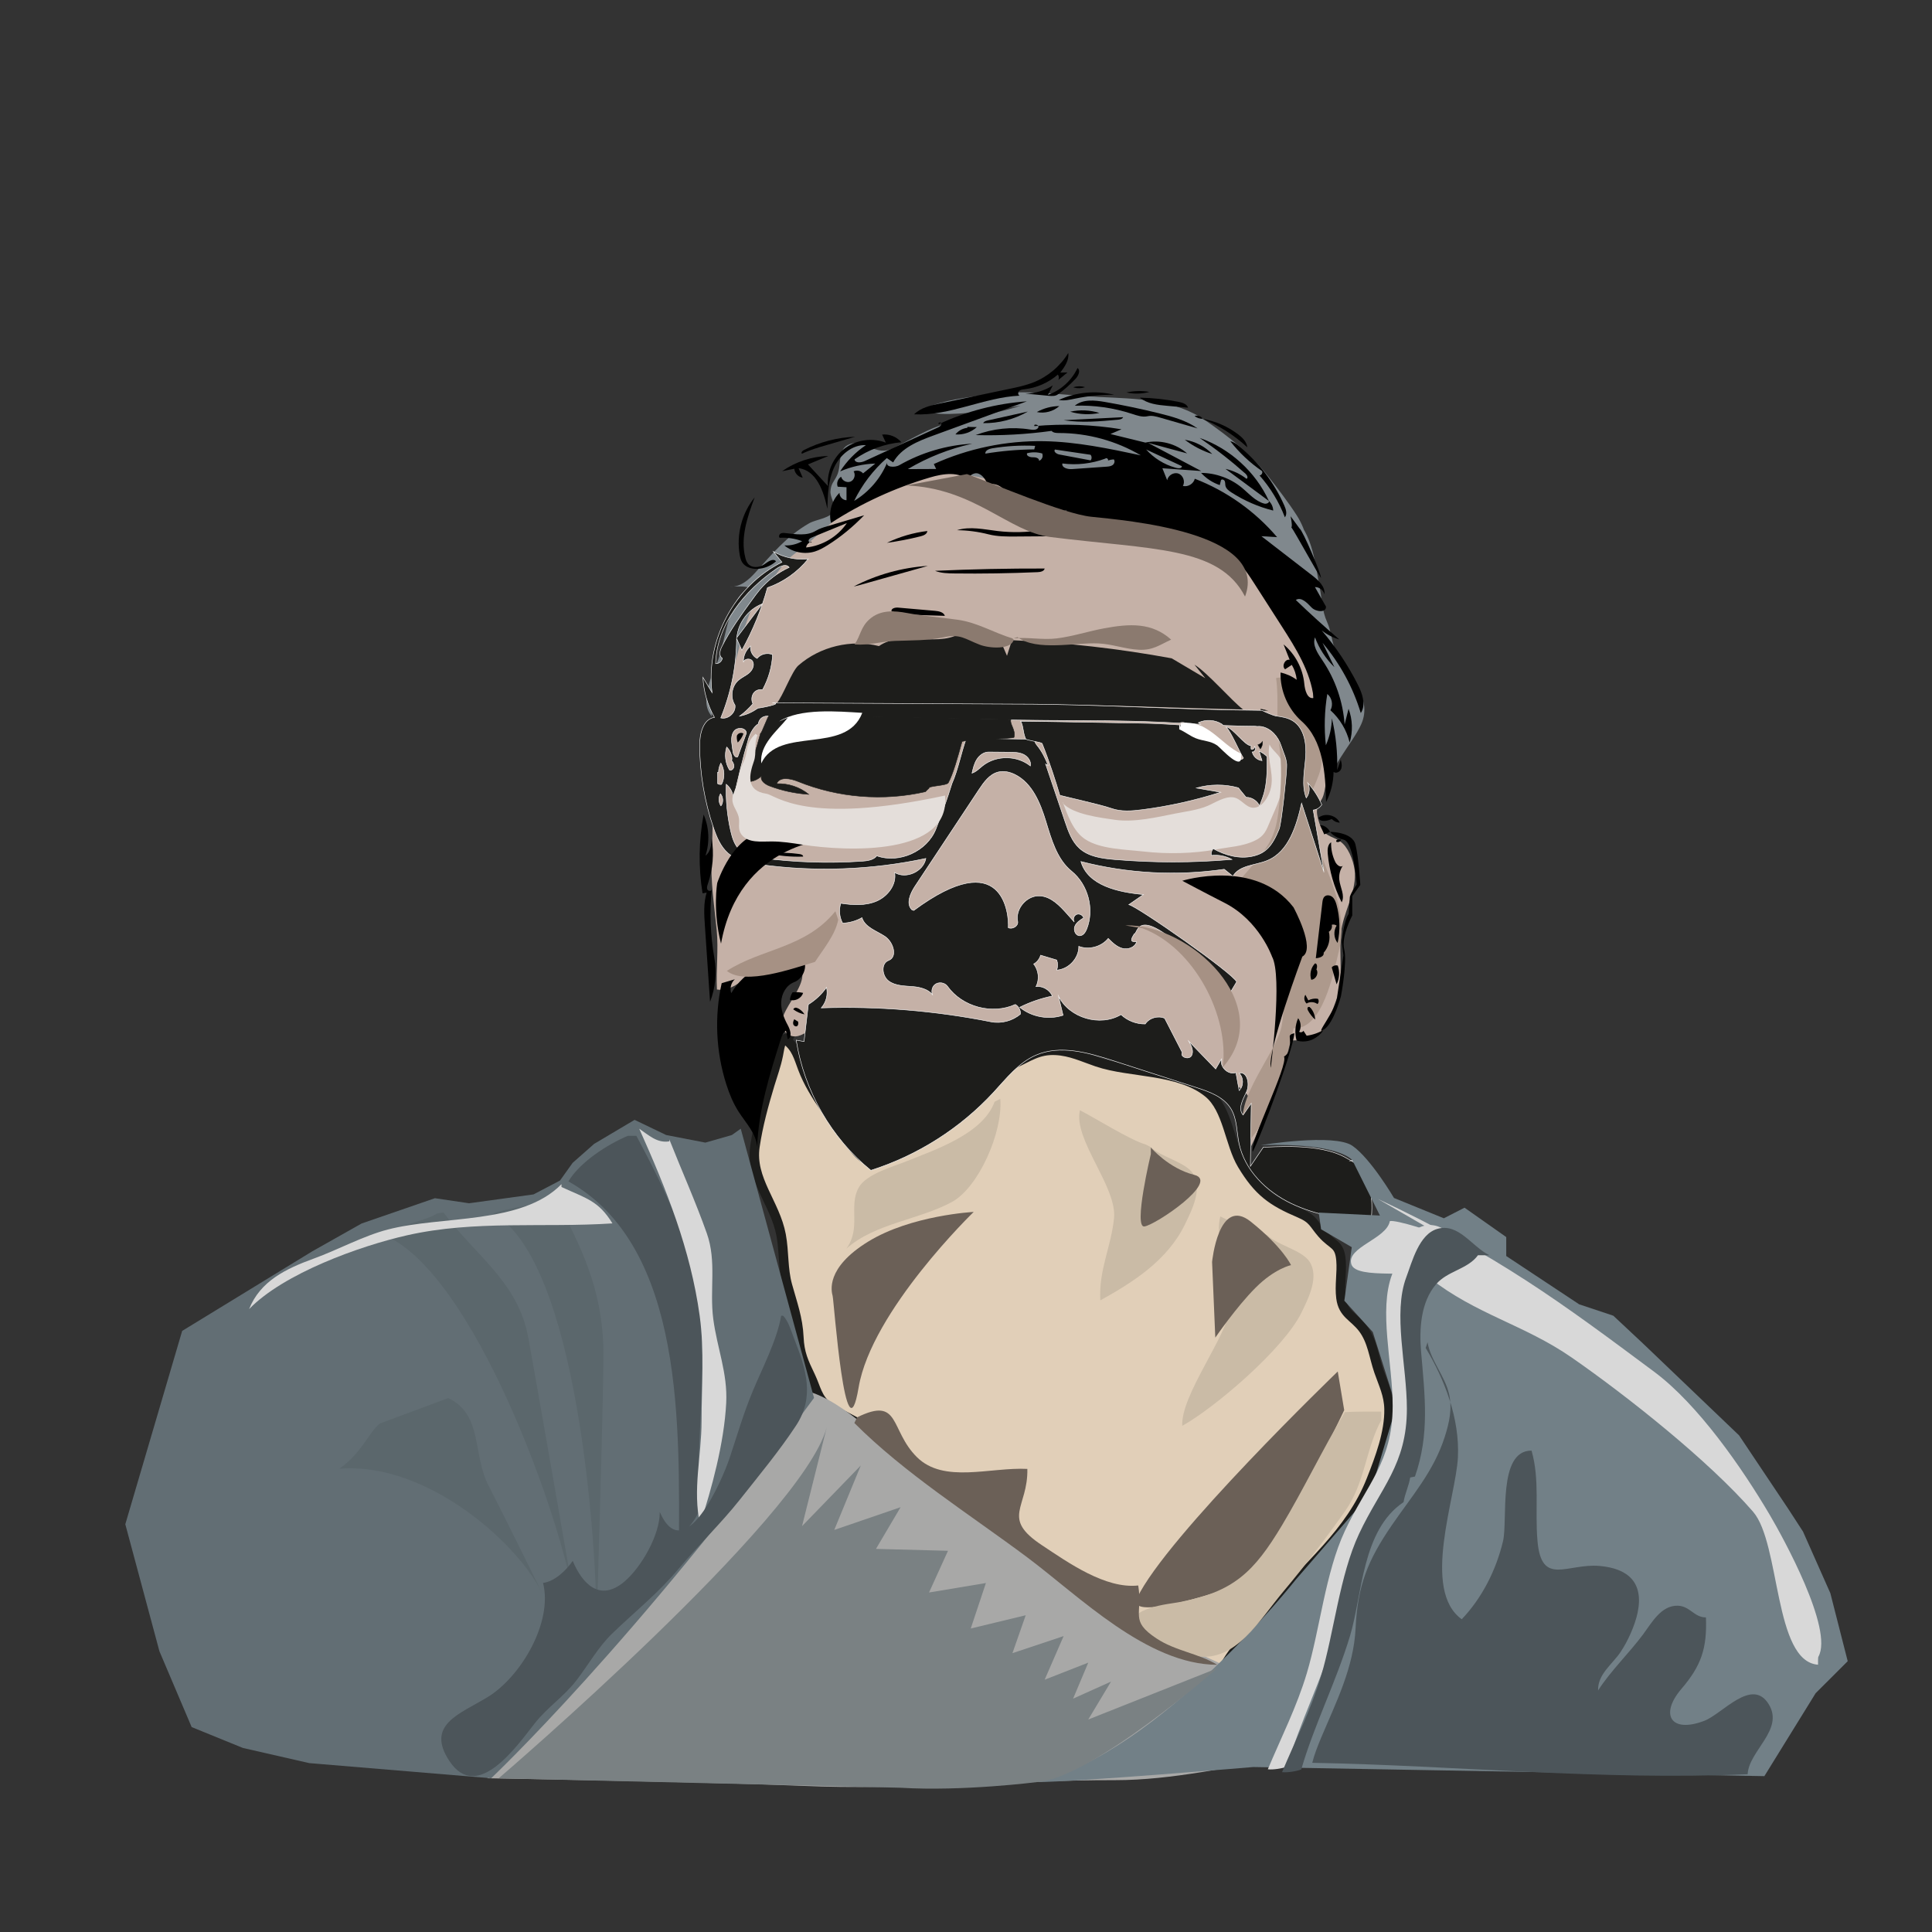
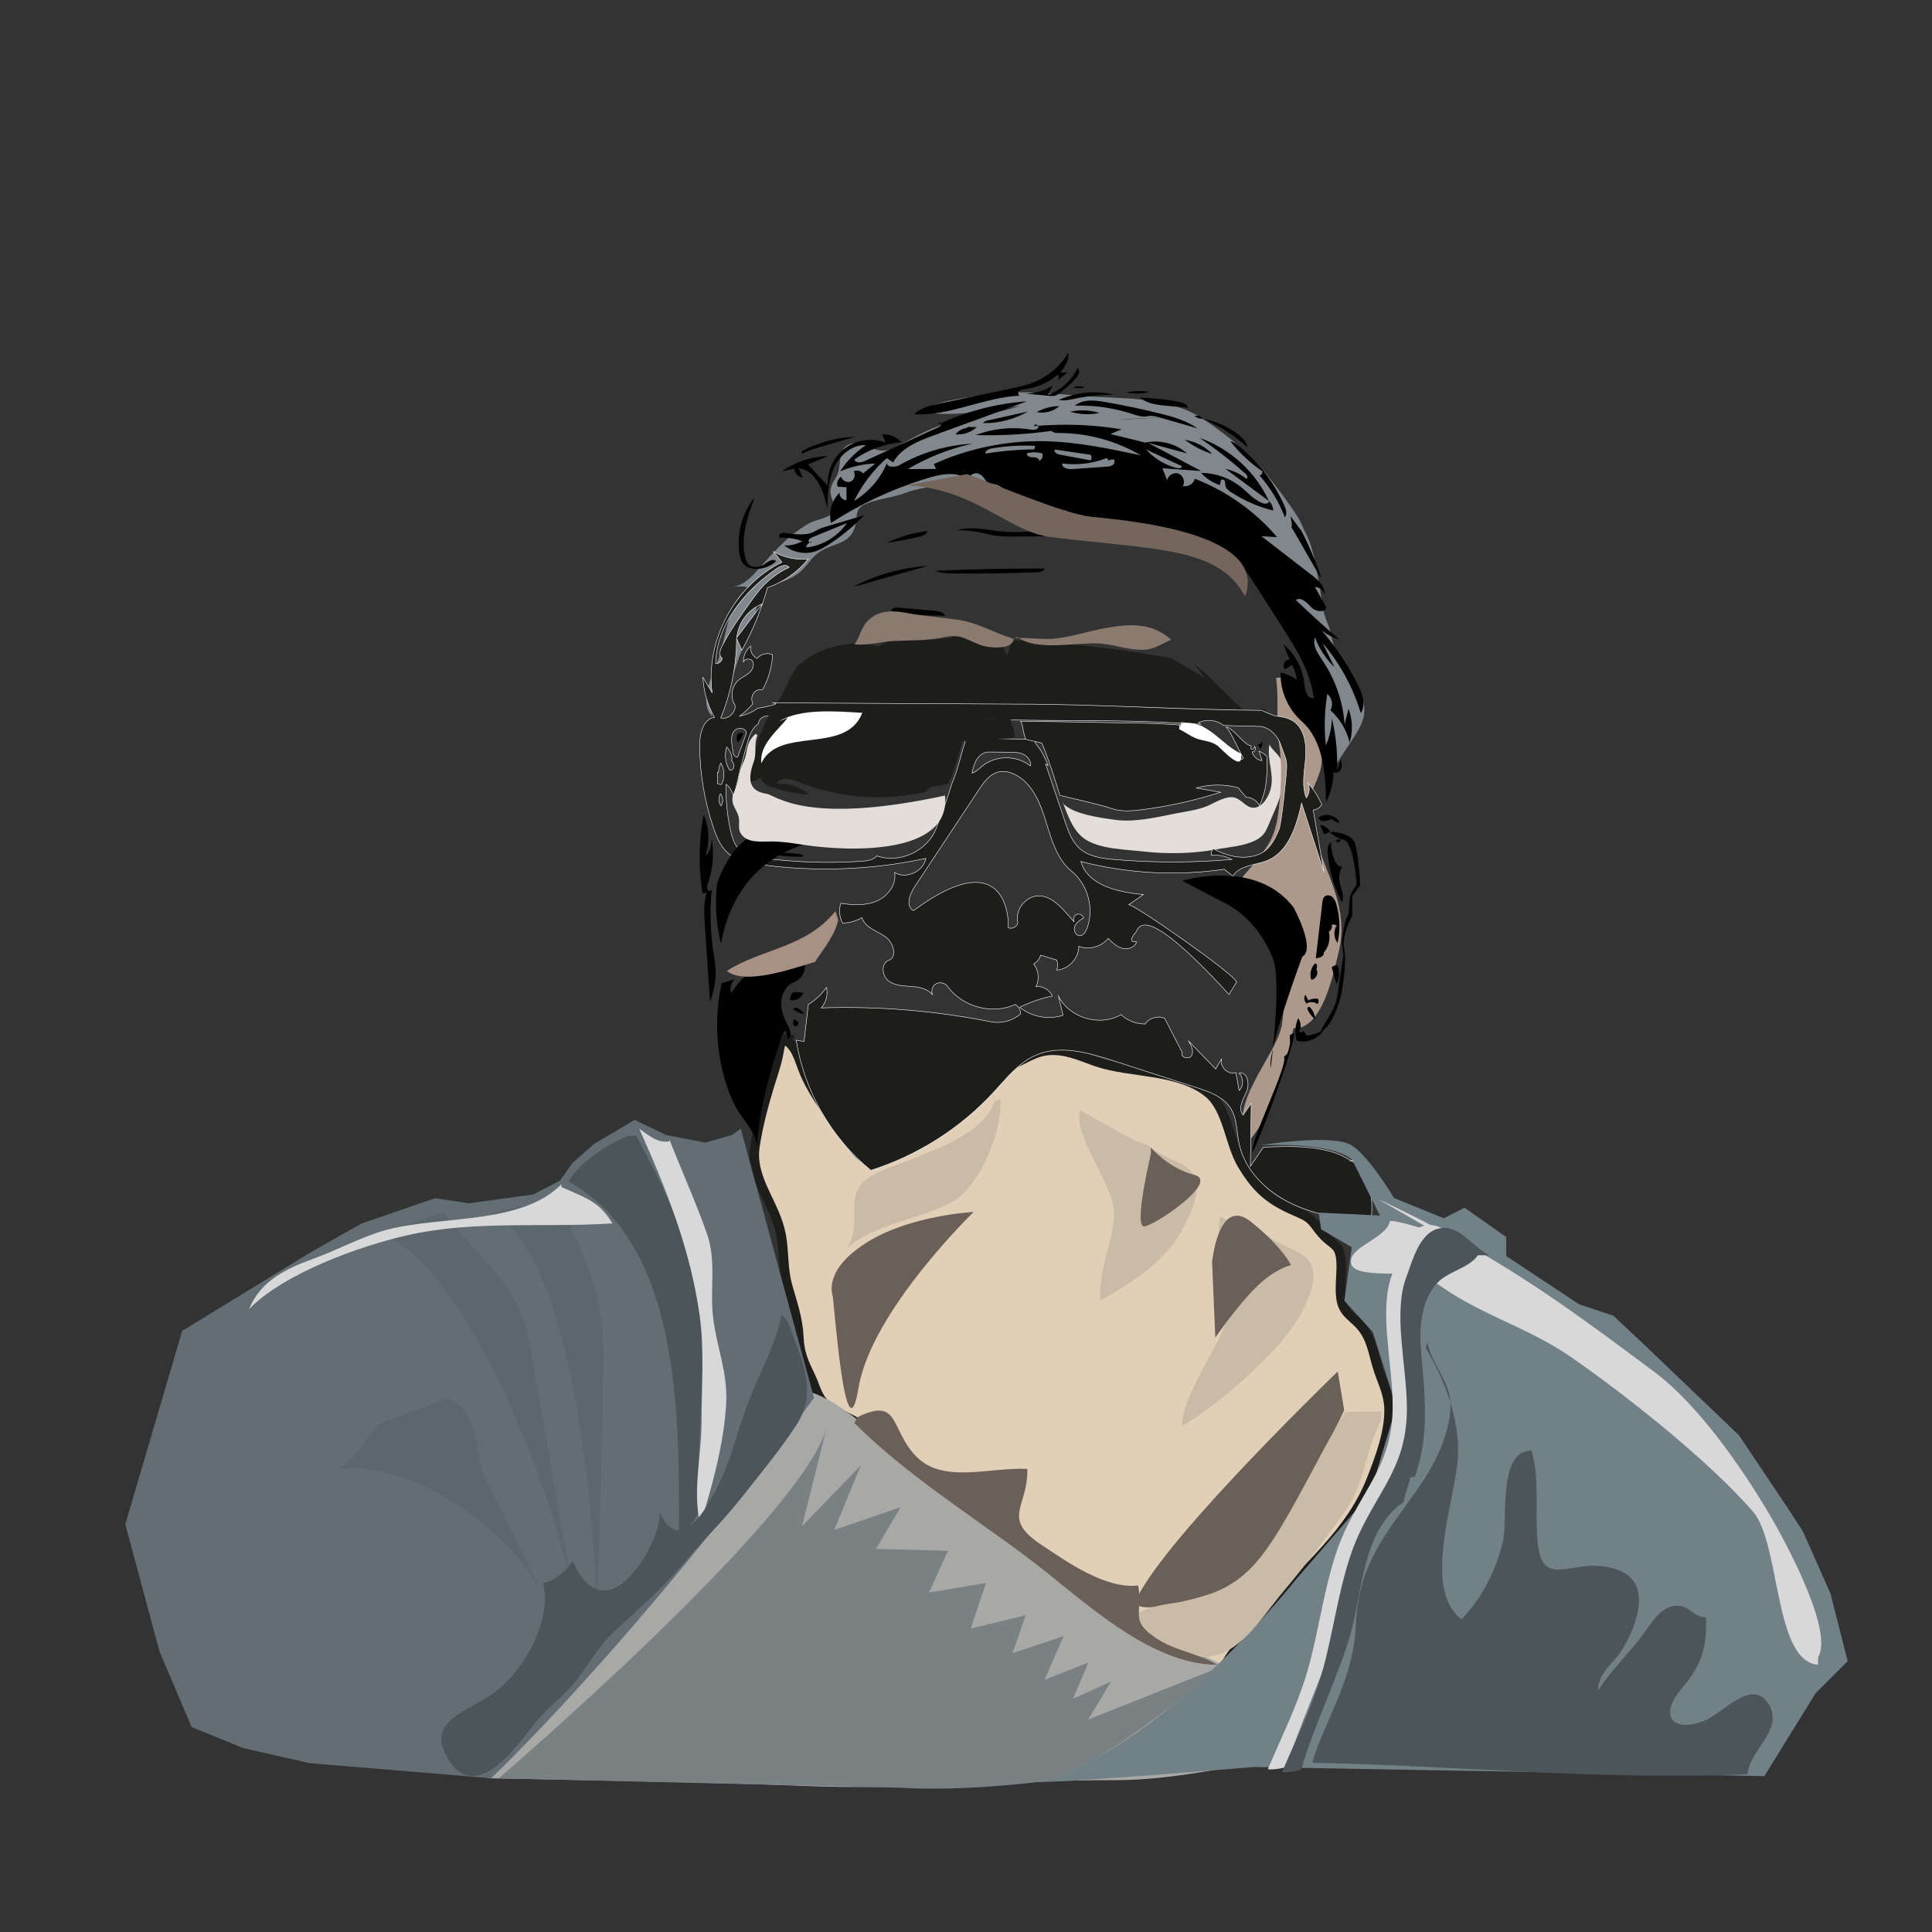
<svg xmlns="http://www.w3.org/2000/svg" x="0px" y="0px" width="1019.205px" height="1019.205px" viewBox="0 0 1019.205 1019.205" xml:space="preserve">
  <rect x="0" y="0" width="1019.205" height="1019.205" fill="#333333" stroke="none" />
  <g id="Ebene_1">
    <path fill="#80888D" d="M693.437,298.103c-2.966-9.058-4.051-17.97-9.299-26.15c-4.428-6.901-9.937-14.081-14.982-20.5 c-9.656-12.282-20.411-20.719-33.068-29.533c-16.388-11.412-36.837-11.555-56.013-12.486c-18.993-0.923-39.485-4.164-58.897-1.344 c-11.874,1.725-22.745,2.785-33.701,7.477c3.129,4.832,23.319,2.043,28.833,1.87c7.545-0.237,15.771-2.61,22.041-3.398 c-16.28,5.578-33.322,5.834-48.964,13.068c-6.127,2.833-11.756,6.101-17.77,9.163c-10.032,5.11-14.913-4.955-23.193-2.019 c-7.106,2.52-4.146,10.712-6.842,16.501c-1.664,3.573-3.249,4.272-3.478,8.516c-0.16,2.954,2.69,7.254,2.031,9.485 c-1.418,4.798-9.253,4.984-13.364,7.351c-11.865,6.831-19.294,16.005-28.386,26.013c-3.222,3.547-7.669,7.7-13.3,7.353 c3.416-0.057,7.722-0.415,10.445,0.632c-11.278,5.013-12.387,26.364-16.598,37.85c-2.768,7.55-10.54,21.549-3.463,29.917 c-0.018-6.847,5.531-10.566,8.796-16.449c3.456-6.227,4.448-13.096,7.656-19.466c3.316-6.587,5.751-10.397,6.815-17.871 c0.946-6.639-0.529-10.523,5.856-13.817c6.617-3.414,13.241-4.209,18.712-9.68c4.006-4.006,5.647-7.789,10.802-10.483 c6.893-3.604,13.88-3.608,16.662-11.333c2.292-6.366-0.968-10.351,6.802-13.314c6.44-2.456,13.471-2.941,19.885-5.369 c5.971-2.26,13.553-3.405,20.303-4.147c7.356-0.808,20.269-2.875,26.979,0.299c2.93,1.386,5.033,4.877,8.135,6.534 c5.241,2.799,10.337,2.67,16.111,2.665c9.497-0.009,17.854-0.242,26.426,3.817c12.188,5.772,25.121,2.033,37.229,6.003 c9.932,3.255,20.937,10.11,30.284,14.829c10.063,5.081,15.404,7.865,22.378,16.915c11.325,14.697,25.632,34.982,27.471,53.804 c0.46,4.7-0.001,9.686,0,14.404c0.001,7.57,1.667,10.644,3.834,17.561c2.446,7.813,3.487,18.765,3.501,26.013 c-0.896-11.794,13.249-26.102,17.996-36.729c6.373-14.271-7.264-25.525-13.344-38.466c-2.355-5.011-2.317-10.283-4.674-15.5 c-2.637-5.841-2.523-11.075-3.83-17.831c-2.158-11.161-3.29-24.184-10.15-33.487" />
    <path fill="#E1CFB8" stroke="#1D1D1B" stroke-width="5" stroke-miterlimit="10" d="M418.101,548.771 c-6.3-3.336-6.527,2.866-7.516,7.816c-1.114,5.573-2.825,10.039-4.481,15.551c-3.201,10.649-6.158,21.334-7.839,32.648 c-2.581,17.372,10.698,29.938,13.817,46.78c1.653,8.924,0.873,17.669,3.335,26.571c2.587,9.357,5.577,17.344,6.018,27.331 c0.37,8.397,2.53,13.056,6.165,20.617c2.863,5.955,3.651,11.978,9.248,15.835c6.882,4.742,14.867,7.529,21.772,12.85 c8.727,6.724,16.944,13.994,25.484,21.007c40.912,33.597,72.081,77.402,114.651,109.328c9.025,6.769,18.813,11.122,28.415,16.884 c4.296,2.579,10.958,8.017,16.148,7.347c5.498-9.704-1.858-23.213,4.284-33.084c6.252-10.05,15.316-18.307,22.834-27.353 c19.087-22.966,41.738-39.708,52.98-68.243c4.555-11.563,9.6-24.987,9.351-37.368c-0.151-7.503-2.938-12.924-5.351-19.852 c-2.686-7.714-3.382-15.999-8.504-22.723c-4.758-6.245-10.395-7.44-11.494-15.961c-0.861-6.68,0.564-13.316,0.016-19.834 c-0.759-9.01-4.279-7.627-10-14.148c-4.568-5.208-4.578-7.731-11.85-10.813c-14.748-6.25-21.814-11.416-30.318-25.561 c-6.625-11.021-7.541-29.4-17.8-37.793c-15.597-12.758-40.914-10.346-58.681-16.371c-7.52-2.551-13.846-5.733-22.019-6.13 c-9.081-0.44-14.077,3.553-22.133,7.184c-13.859,6.246-27.661,15.175-38.897,25.464c-4.721,4.324-7.465,9.422-12.822,13.353 c-4.625,3.394-8.588,6.209-13.63,9.147c-7.157,4.174-11.338,4.934-17.204-1.618c-6.164-6.885-11.749-15.3-16.961-22.995 c-4.706-6.95-8.786-13.369-11.721-21.147c-2.128-5.642-3.409-10.906-8.632-14.72" />
-     <path fill="#C5B1A7" d="M552.77,269.436c-4.233-1.699-8.078-5.758-12.183-8.5c-6.221-4.154-12.7-6.128-19.803-8.131 c-11.775-3.321-25.534-3.788-38.166-2.553c-5.647,0.553-13.446,1.543-18.013,5.02c-4.679,3.561-8.338,8.28-13.832,11.714 c-8.923,5.577-16.069,12.128-23.856,19.129c-3.797,3.414-8.81,6.282-12.166,9.969c-3.784,4.157-6.831,9.521-10.597,13.536 c-10.506,11.201-12.435,27.507-17.057,42.186c-5.57,17.692-9.264,32.991-10.329,51.644c-0.909,15.932-0.546,32.146-1.331,47.985 c-0.689,13.905,1.393,26.191,2.662,39.349c0.991,10.276-0.419,20.926,0.104,31.217c13.951,2.274,24.646-21.981,39.246-15.28 c18.031,8.276-12.148,28.154-3.512,37.413c7.449,7.985,15.749-4.622,21.877-6.876c8.745-3.217,20.308-1.008,29.313,0.323 c26.05,3.849,52.372,11.827,78.844,7.852c31.27-4.695,58.049,5.355,86.248,17.97c9.193,4.113,25.1,7.281,29.2,16.68 c3.296,7.555,0.095,16.452,0.633,24.535c8.944-17.475,11.085-38.945,21.497-55.732c6.531-0.4,11.4,1.159,15.717-4.265 c3.229-4.058,5.669-11.676,7.519-16.687c4.293-11.629,1.427-23.582,2.651-35.832c1.049-10.486,7.688-20.362,7.333-31.333 c-0.159-4.901-2.735-12.218-6.336-15.696c-4.229-4.086-9.034-2.972-11.683-8.951c-0.894-2.016-2.045-5.741-2.016-8.019 c0.059-4.554,2.191-4.583,3.418-8.519c1.527-4.903,2.273-15.085,1.299-20.183c-2.193-11.462-13.243-19.593-15.228-31.929 c2.442,1.557,5.472,1.626,8.46,1.211c0.57-13.724-5.076-24.619-13.117-35.265c-4.182-5.534-8.133-10.843-10.668-17.205 c-2.547-6.389-4.447-11.555-10.147-15.948c-5.034-3.879-11.596-4.743-16.163-8.7c-4.879-4.226-7.486-8.649-14.354-10.815 c-13.218-4.168-29.428-6.153-43.483-6.648c-12.65-0.445-22.828-3.205-33.982-6.667" />
    <path fill="#E4DEDA" d="M560.603,423.103c2.56,6.715,5.447,15.417,11.875,19.636c8.035,5.274,21.045,5.357,30.846,6.475 c12.322,1.405,26.344,1.143,38.393-1.136c6.844-1.294,13.921-1.563,20.273-4.612c5.146-2.471,6.025-5.449,8.101-10.377 c3.429-8.142,6.5-13.43,6.513-22.488c0.005-3.349,0.322-7.522-1.127-10.361c-1.436-2.81-4.395-4.514-5.76-7.499 c-1.799,8.668,3.621,16.755-0.225,25.862c-1.455,3.444-4.333,7.605-8.389,7.498c-4.221-0.111-6.372-5.134-10.9-5.524 c-4.371-0.376-9.329,2.919-13.05,4.514c-5.157,2.211-11.144,2.912-16.663,3.998c-9.951,1.959-21.986,4.87-32.248,3.402 c-7.702-1.102-22.452-2.907-27.639-8.889" />
    <path fill="#A8A8A7" d="M418.201,732.686c0.979,13.294-161.098,205.417-161.098,205.417s123.921,2.122,166,4 c54.608,2.436,110.245-3.071,165-3c30.602,0.04,61.094-7.361,89.436-11.658c-7.928-20.035-13.779-40.635-35.742-50.807 c-24.91-11.537-47.361-19.195-69.484-35.843c-31.361-23.599-63.627-47.857-95.643-71.725 c-15.609-11.636-38.553-37.023-59.968-36.385" />
    <path fill="#CABBA6" d="M604.191,603.693c-7.562-2.043-27.456-14.453-34.498-17.999c-3.6,15.515,19.695,40.378,17.999,56.997 c-1.573,15.413-8.086,26.989-7.238,43.306c17.148-9.514,35.498-21.048,44.736-40.258c3.634-7.556,9.314-18.632,4.161-26.63 c-3.949-6.131-17.161-8.797-22.16-13.916" />
    <path fill="#CABBA6" d="M665.688,650.191c-7.562-2.043-14.896-4.923-21.938-8.469c-3.6,15.515,7.136,30.848,5.439,47.467 c-1.573,15.413-26.347,46.68-25.499,62.996c17.148-9.514,53.759-40.738,62.997-59.948c3.634-7.556,9.314-18.632,4.161-26.63 c-3.949-6.131-17.161-8.797-22.16-13.916" />
    <path fill="#AD998C" d="M673.188,357.705c1.622,11.881-0.276,22.375,1.543,34.533c1.696,11.335,1.186,22.809-0.12,34.469 c-1.506,13.441-4.547,18.659-13.051,28.899c-8.883,10.697-10.158,8.062-1.46,21.76c12.334,19.423,20.002,38.289,16.122,63.33 c-2.406,15.537-31.354,45.278-16.533,60.177c11.99-13.61,18.942-41.463,22.721-58.455c15.24,0.98,21.065-29.026,23.895-40.685 c4.523-18.642-3.041-34.399-9.451-50.992c-3.258-8.432-7.722-14.667-7.16-24.034c0.501-8.373,6.58-15.488,7.488-24.004 c1.651-15.47-9.491-31.084-15.254-44.736C679.442,357.677,675.707,357.056,673.188,357.705" />
    <g id="Contours">
      <g>
        <path d="M559.351,196.552c1.265-0.026,2.527-0.052,3.793-0.079c-1.611,1.331-3.224,2.661-4.834,3.992 c0.447-0.904,0.348-2.055-0.25-2.866c-4.912,4.266-11.131,7.005-17.594,7.749c-1.002,0.115-2.094,0.22-2.822,0.916 c-0.73,0.696-0.681,2.211,0.295,2.465c-18.9,0.852-36.804,10.824-55.698,9.832c3.497-3.491,8.622-4.661,13.458-5.678 c12.324-2.595,24.65-5.189,36.976-7.783c4.245-0.894,8.517-1.794,12.546-3.401c7.559-3.011,14.094-8.524,18.331-15.47 C564.087,190.011,561.656,193.507,559.351,196.552z" />
        <path d="M676.171,330.396c-4.788-7.467-9.577-14.935-14.365-22.402c-2.947-4.598-5.97-9.277-10.214-12.715 c-8.006-6.482-18.971-7.543-29.239-8.34c0.713-1.174,1.428-2.349,2.142-3.522c-8.572-5.148-18.813-7.469-28.769-6.517 c-6.805-0.542-13.609-1.084-20.414-1.626c-4.397,4.321-13.436-0.202-12.611-6.312c-7.6,2.297-16.264,0.725-22.568-4.1 c-2.572-1.967-6.341-4.433-8.525-2.044c-0.311-4.861-5.827-8.641-10.473-7.172c-1.156-2.353-2.535-4.912-5.003-5.795 c-2.468-0.884-5.884,1.443-4.872,3.86c-5.098-5.188-13.66-3.891-20.636-1.836c-18.441,5.429-36.09,13.538-52.221,23.994 c-1.422-5.585,0.344-11.867,4.467-15.894c-0.087,2,1.692,3.888,3.694,3.92c0-2.287-0.001-4.574-0.002-6.859 c-1.546-0.096-3.093-0.188-4.64-0.283c-0.759-1.875,0.064-4.251,1.822-5.254c0.47,2.077,3.035,3.383,4.99,2.54 c1.956-0.843,2.769-3.604,1.581-5.371c1.644-0.807,3.81-0.346,4.982,1.061c2.156-1.728,4.312-3.457,6.467-5.185 c-6.377,0.197-12.716,1.61-18.574,4.142c3.537-5.488,8.208-10.242,13.634-13.875c-7.333-0.333-13.871,5.33-16.893,12.021 c-3.021,6.689-3.269,14.253-3.467,21.591c-1.882-9.208-5.836-20.417-15.182-21.41c0.724,1.656,1.448,3.312,2.172,4.968 c-2.312-0.296-4.267-2.371-4.428-4.695c-2.146,0.431-4.291,0.86-6.436,1.29c7.114-4.981,15.714-7.811,24.396-8.023 c-3.583,1.479-7.166,2.959-10.75,4.438c3.51,3.807,7.02,7.612,10.529,11.417c-0.635-7.566,2.862-15.353,8.939-19.905 c6.077-4.553,14.533-5.719,21.615-2.981c-0.652-1.418-1.306-2.836-1.958-4.254c3.76-0.438,7.696,1.13,10.124,4.035 c-8.83,0.786-17.438,3.941-24.684,9.048c0.347,2.082,3.443,1.762,5.361,0.882c12.871-5.905,25.742-11.81,38.615-17.714 c0.938-0.431,2.049-1.166,1.854-2.181c-0.19-1.017-2.249-0.125-1.362,0.408c14.566-6.797,30.391-10.893,46.426-12.02 c-16.401,5.998-32.803,11.996-49.204,17.994c-8.208,3.001-17.095,6.565-21.321,14.215c-1.116-0.762-2.232-1.523-3.348-2.285 c-7.154,6.301-13.048,14.027-17.234,22.592c7.842-4.697,14.093-12.001,17.527-20.474c-1.243,2.652,3.784,3.075,6.328,1.622 c11.7-6.68,24.967-10.59,38.418-11.321c-11.937,2.627-23.448,7.171-33.961,13.403c4.982-0.022,9.966-0.044,14.949-0.065 c-0.412-0.867-0.824-1.735-1.234-2.604c18.162-8.25,38.175-12.4,58.119-12.053c17.234,0.299,34.222,3.892,51.082,7.469 c-12.976-7.667-28.025-11.781-43.098-11.782c-1.427,0-3.05-0.046-3.986-1.121c-13.264,1.834-26.678,2.574-40.062,2.21 c9.104-3.474,19.132-4.499,28.751-2.939c1.586,0.256,3.645,0.355,4.335-1.096c0.69-1.45-2.743-2.145-2.045-0.697 c15.295-1.384,30.767-0.82,45.92,1.67c-1.942,0.834-3.886,1.668-5.827,2.503c6.143,1.506,12.285,3.012,18.428,4.519 c7.684-1.672,16.106,0.511,22.011,5.706c-6.871-1.857-13.741-3.715-20.611-5.573c9.357,4.955,18.714,9.912,28.071,14.867 c-6.835-0.491-13.671-0.98-20.508-1.473c0.852,2.123,1.701,4.244,2.551,6.366c0.395-2.601,3.454-4.425,5.929-3.536 c2.476,0.888,3.675,4.243,2.326,6.5c2.642,0.703,5.679-1.126,6.293-3.789c16.728,6.451,31.798,17.147,43.408,30.81 c-2.752-0.164-5.504-0.327-8.257-0.491c8.945,6.911,17.89,13.82,26.834,20.73c3.277,2.532,6.908,5.854,6.396,9.965 c-0.516-2.22-2.72-3.924-4.998-3.862c1.938,3.428,3.874,6.855,5.813,10.283c0.256,3.339-5.317,2.88-7.627,0.457 c-2.311-2.423-5.482-5.785-8.271-3.932c7.445,7.15,15.09,14.093,22.924,20.816c-3.369-0.963-6.546-2.591-9.295-4.763 c7.495,8.729,13.926,18.372,19.104,28.647c2.369,4.699,4.421,10.562,1.538,14.964c-4.091-13.561-11.009-26.261-20.185-37.05 c2.088,4.27,4.174,8.54,6.26,12.809c-4.518-4.385-8.039-9.789-10.229-15.691c-1.536,4.175,1.466,8.493,3.958,12.176 c6.753,9.979,10.819,21.757,11.66,33.775c0.694-2.76,1.392-5.521,2.086-8.28c2.123,5.668,2.333,12.032,0.589,17.827 c-1.57-6.534-5.162-12.569-10.156-17.063c1.568-2.758,0.829-6.61-1.648-8.591c-1.489,8.928-1.745,18.061-0.756,27.059 c1.973-4.476,3.059-9.338,3.179-14.228c2.112,8.927,3.051,18.129,2.785,27.299c0.632-1.824,1.264-3.647,1.896-5.472 c0.404,1.613,0.803,3.354,0.192,4.899c-0.61,1.547-2.692,2.598-3.997,1.566c-0.063,5.516-1.425,11.012-3.949,15.916 c-0.33-15.313-1.477-32.49-12.917-42.678c-7.186-6.4-11.356-16.051-11.095-25.669c3.068,0.667,5.995,1.983,8.531,3.837 c-0.277-2.767-1.168-5.472-2.59-7.86c-1.182,0.771-2.36,1.544-3.541,2.315c-1.969-1.604-0.086-5.539,2.399-5.01 c-1.069-2.703-2.138-5.404-3.206-8.107c6.169,5.137,10.189,12.774,10.934,20.768c0.315,3.397,1.594,8.204,4.933,7.497 C691.403,354.382,683.688,342.118,676.171,330.396 M587.537,242.332c-1.039,0.063-2.069,0.269-3.054,0.604 c0.453-0.72-0.813-1.658-1.368-1.014c-7.195,2.684-15.052,3.576-22.664,2.575c-0.521,2.223,2.754,3.132,5.032,2.972 c6.072-0.426,12.146-0.854,18.219-1.278c1.146-0.081,2.359-0.185,3.283-0.868C587.908,244.64,588.335,243.157,587.537,242.332 M546.086,235.209c-7.581-0.375-15.201,0.062-22.69,1.302c-1.654,0.273-3.744,1.125-3.594,2.796 c8.53-1.409,17.17-2.157,25.815-2.238C545.772,236.448,545.929,235.828,546.086,235.209 M575.354,242.868 c0.684-0.83,0.66-2.155-0.049-2.964c-6.26-0.919-12.521-1.838-18.779-2.757c-0.928,1.061,0.873,2.35,2.257,2.609 C564.306,240.794,569.832,241.831,575.354,242.868 M619.957,246.681c0.894,0.251,1.84,0.465,2.737,0.237 c0.488-0.124,1.017-0.669,0.689-1.054c-6.253-2.917-12.506-5.833-18.759-8.75C608.694,241.666,614.08,245.027,619.957,246.681 M549.935,239.268c-2.625-0.813-5.479-0.867-8.133-0.154c-0.531,1.361,1.539,2.175,2.999,2.11 c1.462-0.063,3.546,0.417,3.313,1.861c1.428-0.401,2.303-2.15,1.767-3.533" />
        <path d="M427.848,500.703c1.528-0.39,3.543-0.365,4.222,1.058c-1.966,2.61-4.563,4.739-7.51,6.153 c0.824,4.159-1.707,8.729-5.67,10.234c-4.056,1.542-6.515,5.95-6.763,10.282c-0.249,4.331,1.359,8.567,3.438,12.376 c1.345,2.461,2.538,6.242,0.012,7.459c-0.318-1.512-0.636-3.023-0.954-4.536c-1.521,0.892-2.167,2.722-2.698,4.401 c-5.874,18.587-11.796,37.453-12.499,56.933c-0.47-7.08-5.955-12.616-9.783-18.592c-2.867-4.474-4.891-9.441-6.505-14.504 c-5.466-17.142-6.313-35.729-2.426-53.296c2.311-0.686,4.622-1.37,6.933-2.057c-1.991,1.776-2.771,4.791-1.891,7.311 c6.753-11.519,20.255-18.721,33.583-17.917c-2.093,0.434-4.186,0.866-6.278,1.3c-1.214,1.271,0.017,3.598,1.732,3.979 s3.441-0.529,4.878-1.541C423.019,507.385,425.836,504.272,427.848,500.703" />
        <path d="M370.622,471.264c-2.217-13.745-2.026-27.875,0.563-41.555c2.936,6.787,3.294,14.65,0.989,21.676 c2.698-1.985,3.097-5.79,3.261-9.135c1.331,8.021,0.631,16.371-2.017,24.059c-0.339,0.984-0.701,2.107-0.2,3.021 c0.5,0.912,2.276,0.868,2.288-0.172c-1.223,12.069-0.768,24.308,1.351,36.252c1.367,7.707,0.571,15.786-2.272,23.079 c-0.913-13.444-1.826-26.89-2.739-40.334c-0.394-5.791-0.77-11.735,0.946-17.28C372.068,471.004,371.344,471.134,370.622,471.264 " />
        <path fill="#1D1D1B" d="M409.769,370.936l132.667,0.667c36.773,0,76.595,1.866,113.333,2.667 c-6.374-4.922-18.782-19.447-25.659-23.638c1.912,2.384,3.823,4.768,5.734,7.153c-5.908-3.497-11.814-6.993-17.725-10.49 c-27.826-5.124-56.008-8.325-84.277-9.573c-0.873,2.746-1.745,5.493-2.618,8.24c-0.896-2.078-1.792-4.155-2.687-6.233 c-7.272,1.9-15.564-1.031-20.028-7.079c-11.875,10.023-32.123-0.786-44.814,8.181c-14.702-3.696-31.111,0.249-42.525,10.228 C417.681,354.108,412.979,367.409,409.769,370.936z" />
        <path stroke="#1D1D1B" stroke-width="0.25" stroke-miterlimit="10" d="M665.698,374.749c0.802,0.005,1.604,0.017,2.404,0.02 C664.628,373.835,664.511,374.094,665.698,374.749z" />
        <path fill="#1D1D1B" stroke="#FFFFFF" stroke-width="0.25" stroke-miterlimit="10" d="M721.571,624.416 c-2.763-6.477-2.447-13.992-9.219-12.063c1.875-1.209,12.563,7.313-1.844-1.303s-40.266-5.663-44.016-5.896l-6.873,10.128 c0.15-11.08,0.301-22.16,0.449-33.24c-1.432,2.059-2.863,4.117-4.295,6.177c-2.937-3.302-0.058-8.285,1.809-12.29 c1.865-4.005,0.383-10.887-3.901-9.803c2.457,2.379,2.464,6.813,0.015,9.2c-0.574-3.167-1.148-6.335-1.722-9.501 c-4.099,1.51-8.922-3.229-7.485-7.354c-1.06,1.82-2.119,3.641-3.182,5.462c-4.723-4.875-9.445-9.749-14.168-14.622 c1.385,2.346,2.783,5.286,1.413,7.64c-1.371,2.353-6.313,0.628-4.849-1.669c-3.104-6.035-6.207-12.07-9.311-18.105 c-3.543-1.553-8.111-0.205-10.246,3.021c-4.679,0.075-9.362-1.739-12.771-4.946c-11.07,6.557-27.256,1.776-32.986-9.743 c0.809,3.362,1.616,6.724,2.424,10.086c-7.68,2.54-16.607,0.891-22.873-4.224c5.451-2.707,11.256-4.705,17.22-5.928 c-1.421-3.271-5.104-5.4-8.649-5.001c1.941-3.737,1.442-8.606-1.216-11.874c1.771-0.996,3.119-2.714,3.669-4.667l8.525,2.558 c0.615,1.693,0.609,3.607-0.02,5.297c6.276-0.388,11.711-6.244,11.627-12.533c5.354,2.044,11.926,0.281,15.538-4.166 c2.161,2.171,4.464,4.429,7.419,5.232c2.957,0.804,6.715-0.477,7.525-3.432c-3.576,0.118-3.092-1.172-1.21-4.217 c2.56-0.021,0-22.667,50,32l3.997-6.667c-1.575-4.3-52.361-39.884-56.858-40.738c2.565-1.776,5.134-3.553,7.701-5.328 c-13.21-1.2-29.302-4.685-32.996-17.424c24.601,6.357,50.473,7.755,75.616,4.084c1.527,1.222,3.057,2.441,4.584,3.66 c3.449-5.896,11.857-5.679,18.171-8.285c11.306-4.67,15.375-18.306,18.069-30.237c3.933,12.14,7.863,24.28,11.795,36.422 c-1.892-10.932-3.782-21.864-5.674-32.797c1.842-0.185,3.568-1.271,4.534-2.849c-1.821-4.161-4.309-8.03-7.337-11.415 c1.215,2.512,0.864,5.702-0.869,7.887c-2.594-6.729-0.896-14.228-0.335-21.416c0.562-7.188-0.712-15.588-6.873-19.336 c-2.677-1.63-5.883-2.098-8.989-2.53c-0.832-0.116-5.449-1.952-7.207-2.922c-43.193-0.288-86.38-3.313-129.596-3.313 l-128.667-0.667c6.667,0.333-7.081,2.919-7.548,2.778c-2.915,2.043-6.09,3.57-9.705,4.238c2.579-1.896,4.923-4.096,7-6.527 c-1.501-2.962-0.087-7.489,4.253-7.489h0.893c3.08-5.652,4.931-11.975,5.236-18.408c-2.754-1.239-6.3-0.373-8.17,2 c-2.352-1.163-3.799-3.927-3.414-6.522c-2.531,2.041-3.962,5.344-3.779,8.586c0.166-1.941,3.727-2.457,4.816-0.596 c1.165,1.986-0.025,4.601-1.761,6.115c-1.734,1.516-3.951,2.395-5.691,3.903c-3.648,3.163-4.468,9.109-1.813,13.142 c0.582,3.937-3.666,7.745-7.516,6.737c5.436-13.259,8.291-27.57,8.358-41.899c0.926,2.068,1.851,4.137,2.776,6.204 c5.781-10.409,10.32-21.509,13.489-32.986c8.397-2.923,15.94-8.252,21.502-15.188c-6.312,0.668-12.823-0.701-18.333-3.853 c1.494,1.856,2.988,3.714,4.481,5.57c-24.907,12.278-40.436,41.268-36.858,68.806c-1.608-2.688-3.215-5.375-4.822-8.063 c0.347,7.387,2.447,14.684,6.078,21.126c-6.034,0.9-7.828,8.683-7.799,14.783c0.072,14.792,2.557,29.569,7.328,43.569 c1.656,4.857,3.712,9.81,7.56,13.205c4.57,4.033,10.919,5.239,16.958,6.072c29.056,4.002,58.807,2.909,87.492-3.216 c-1.301,6.944-10.399,11.062-16.474,7.453c1.102,6.306-3.613,12.524-9.494,15.052c-5.881,2.528-12.585,2.132-18.91,1.149 c-1.113,3.426-0.76,7.303,0.953,10.472c3.568-0.113,7.105-1.107,10.209-2.874c1.565,5.087,7.613,6.911,12.059,9.834 c4.446,2.923,6.939,10.843,1.961,12.728c-4.152,1.571-3.465,8.269,0.124,10.885c3.589,2.615,8.386,2.527,12.81,2.904 c3.745,0.32,7.894,1.394,10.194,4.165c-0.618-1.747-0.218-3.891,1.196-5.124c1.925-1.681,5.275-1.285,6.758,0.793 c7.773,10.899,23.607,15.145,35.79,9.595c1.759,0.996,2.864,3.045,2.728,5.061c-4.222,3.618-10.138,5.167-15.59,4.082 c-29.425-5.853-59.524-8.314-89.51-7.319c2.578-2.881,3.641-7.047,2.76-10.812c-2.531,3.601-5.803,6.677-9.553,8.982 c-0.764,6.521-1.527,13.041-2.291,19.562c-1.376-0.244-2.753-0.49-4.13-0.734c4.143,26.673,18.459,51.64,39.387,68.69 c24.642-7.827,47.187-22.159,64.728-41.153c6.783-7.345,13.188-15.64,22.36-19.619c12.829-5.566,27.574-1.317,40.884,2.977 c14.535,4.689,29.07,9.379,43.605,14.069c6.963,2.245,14.503,4.931,18.333,11.163c3.325,5.408,3.032,12.195,4.327,18.412 c2.955,14.191,14.49,25.379,27.566,31.636c13.076,6.256,27.691,8.351,42.045,10.372 C723.829,638.236,724.334,630.896,721.571,624.416z M398.017,324.04c-3.106,4.106-6.213,8.213-9.319,12.319 c0.662-7.827,6.125-15.05,13.477-17.816C400.788,320.375,399.403,322.208,398.017,324.04z M409.839,299.876 c1.995-1.369,5.086-2.521,6.491-0.552c-5.977,2.732-11.335,6.808-15.564,11.837c-1.369,1.628-2.619,3.352-3.867,5.072 c-5.823,8.028-11.671,16.098-16.14,24.949c-1.013,2.005-1.681,4.985,0.299,6.046c-0.222,1.658-1.865,2.996-3.534,2.877 C378.042,329.434,392.791,311.58,409.839,299.876z M380.593,424.808l-0.31,0.306c-1.241-1.861-1.328-4.429-0.216-6.369 C381.452,420.401,381.672,422.937,380.593,424.808z M380.645,413.781c-0.708,0.16-1.481,0.016-2.082-0.393v-5.951l0.479,0.004 c0.015-1.704,0.446-3.404,1.244-4.911C382.312,405.887,382.454,410.303,380.645,413.781z M387.28,385.636 c1.77-2.239,6.403-1.743,6.477,1.11c-1.529,4.177-3.058,8.354-4.587,12.529c-1.26,0.673-2.299-1.209-2.508-2.623 c-0.137-0.923-0.273-1.845-0.409-2.768C385.837,391.062,385.51,387.875,387.28,385.636z M383.354,394.067 c1.749,1.705,2.779,4.127,2.791,6.57l-0.293,0.365c0.675,0.981,1.378,2.051,1.346,3.24c-0.032,1.19-1.197,2.4-2.318,1.999 C382.642,402.662,382.068,398.088,383.354,394.067z M462.56,451.504c-1.808,2.229-4.999,2.633-7.863,2.824 c-17.653,1.182-35.423,0.606-52.962-1.716c-4.037-0.534-8.312-1.274-11.336-4.003c-2.877-2.596-4.095-6.527-4.956-10.304 c-1.837-8.05-2.62-16.341-2.325-24.593c2.31,1.899,3.746,4.818,3.842,7.807c2.221-10.671,4.853-21.256,7.888-31.725 c0.866-2.984,2.748-6.439,5.155-7.919c0.339-2.17,1.927-4.108,4.766-4.107c43.546,0.019,87.075,1.295,130.611,2.073 c21.715,0.388,43.458,0.143,65.166,0.685c7.228,0.181,14.447,0.548,21.665,0.947c1.238-0.669,2.927-0.292,4.387,0.243 c2.261,0.127,4.522,0.252,6.783,0.376c-0.409-0.276-0.821-0.548-1.223-0.837c3.938-1.879,8.84-1.567,12.508,0.795 c0.229,0.199,0.446,0.411,0.654,0.631c5.591,0.235,11.184,0.403,16.782,0.421c0.408,0.001,0.791,0.043,1.146,0.12 c0.76-0.084,1.534-0.063,2.262,0.071c4.993,0.916,8.801,5.314,10.348,10.148c1.203,3.766,3.257,7.364,2.911,11.328 c-0.056,4.11-2.738,29.585-3.962,32.585c-3.705,9.082-7.1,12.834-14.103,14.361c-7.004,1.528-14.39-0.505-20.654-3.988 c-0.897,0.912-1.288,2.291-1.007,3.538c3.725-0.425,7.577,0.329,10.867,2.129c-20.633,1.781-41.42,1.791-62.055,0.03 c-6.531-0.558-13.516-1.492-18.383-5.88c-4.012-3.614-5.889-8.967-7.615-14.081c-3.424-10.141-6.846-20.28-10.269-30.421 c0.464,0.243,0.911,0.514,1.345,0.804c-1.482-3.921-3.357-7.644-6.034-10.875c-0.786-0.95-1.157-1.98-1.218-2.991 c-4.094-0.05-8.188-0.099-12.281-0.174c-7.843-0.146-15.686-0.348-23.527-0.566c-2.899,7.967-4.288,16.378-7.692,24.125 c-2.506,8.119-5.321,16.143-8.475,24.034C489.035,449.092,474.429,455.707,462.56,451.504z M543.569,404.082 c-7.028-5.688-18.021-5.754-25.118-0.15c-1.824,1.439-3.474,3.241-5.687,3.95c0.57-2.511,1.162-5.076,2.534-7.255 s3.697-3.935,6.272-3.914c3.662,0.028,7.326,0.061,10.988,0.097c2.535,0.024,5.168,0.072,7.447,1.183 C542.287,399.104,544.101,401.604,543.569,404.082z M531.908,489.409c0.46-7.103-2.54-44.103-49.873-9.103l-0.964-0.34 c-3.278-3.199-0.873-8.68,1.654-12.498c11.223-16.956,22.443-33.913,33.666-50.87c2.601-3.931,5.609-8.16,10.176-9.321 c3.009-0.764,6.238-0.017,9.008,1.385c8.979,4.545,13.186,14.887,16.133,24.508c2.949,9.621,5.797,20.063,13.602,26.416 c8.691,7.073,12.095,19.957,8.029,30.4c-0.678,1.74-1.92,3.66-3.787,3.643c-2.186-0.021-3.365-2.916-2.563-4.948 c0.801-2.033,2.783-3.31,4.646-4.451c-0.386-1.528-2.295-2.458-3.736-1.82s-2.039,2.675-1.168,3.989 c-1.284-1.443-2.568-2.889-3.852-4.332c-3.885-4.372-8.391-9.063-14.229-9.443c-6.868-0.45-13.129,6.699-11.776,13.449 C537.358,488.485,534.147,490.426,531.908,489.409z" />
        <path fill="#1D1D1B" stroke="#FFFFFF" stroke-width="0.25" stroke-miterlimit="10" d="M586.258,426.464 c5.219,1.867,10.957,1.375,16.453,0.662c13.994-1.813,27.822-4.892,41.263-9.188c-4.29-0.742-8.581-1.482-12.871-2.223 c7.192-2.085,14.963-2.126,22.177-0.117c1.366,1.673,2.733,3.347,4.1,5.019c2.973-0.09,5.809,1.851,7.092,4.5 c1.02-2.761,2.144-5.482,2.785-8.431c1.271-5.844,1.184-11.593,1.155-17.542c0-0.018,0.002-0.034,0.003-0.051 c-1.223-1.177-2.642-2.149-4.197-2.831c0.521,1.673,1.041,3.345,1.562,5.018c-2.454-0.247-4.643-2.183-5.188-4.587 c1.406,0.178,2.322-2.037,1.203-2.904c0.244,0.93-0.984,1.848-1.806,1.349c-0.062-0.571-0.048-1.147,0.026-1.716 c-3.47-0.051-9.803-9.809-13.27-9.944c2.401,1.938,7.424,13.81,9.196,16.394c-0.81,1.383-2.929,0.574-4.215-0.383 c-2.991-2.227-14.511-14.231-17.648-16.344c-14.103-0.705-19.21-1.458-33.333-1.667c-13.861-0.204-48.472-0.881-62.333-1 c1.516,2.368,1.061,5.546,2.666,9.333c0.318,0.75,8.375,1.675,8.691,2.458c3.801,9.389,7.41,20.763,9.309,27.209 C559.155,419.743,580.457,424.388,586.258,426.464z" />
        <path fill="#1D1D1B" stroke="#1D1D1B" stroke-width="0.25" stroke-miterlimit="10" d="M490.071,415.823 c-0.604-1.271,9.323-1.292,10.198-2.887c2.444-4.448,5.03-13.584,7.229-21.695c0.244-0.899,27.204-1.438,27.438-2.305 c1.036-3.846-2.425-6.971-1.668-9.333c-31.55-0.954-95.773-2.319-127.333-2.333c-0.784,0-4.138,9.849-4.732,9.589 c-2.293,8.688-5.183,17.22-8.659,25.506c3.311,0.476,6.817-0.667,9.211-3.002c-0.931,2.327,1.839,4.364,4.183,5.251 c6.626,2.507,13.631,4.016,20.703,4.455c-4.716-3.836-10.856-5.875-16.929-5.624c1.578-3.901,7.318-2.787,11.217-1.204 c21.171,8.6,44.999,10.52,67.272,5.42C488.793,417.016,489.423,416.41,490.071,415.823z" />
        <path stroke="#1D1D1B" stroke-width="0.25" stroke-miterlimit="10" d="M663.599,392.9c0.43,0.721,0.86,1.442,1.291,2.163 c0.862-1.083,1.229-2.5,1.125-3.877C665.46,391.979,664.652,392.598,663.599,392.9z" />
        <path d="M429.838,290.949c-5.438,1.678-11.688,0.425-16.06-3.219c3.262,0.179,6.57-0.605,9.404-2.229 c-3.764-1.423-7.833-2.036-11.849-1.783c-0.67-0.575-0.316-1.771,0.441-2.222c0.757-0.451,1.707-0.379,2.583-0.277 c5.435,0.624,11.371,1.636,16.035-1.224c1.85-1.134,3.955-1.765,6.033-2.384c6.484-1.93,12.968-3.859,19.451-5.791 c-5.799,6.006-12.256,11.399-19.337,15.824C434.42,288.967,432.224,290.214,429.838,290.949 M425.261,288.823 c8.576-0.878,16.663-5.725,21.482-12.873c-6.074,2.489-12.148,4.979-18.223,7.469c-0.853,0.35-1.83,0.85-1.959,1.763 c-0.13,0.913,1.508,1.536,1.656,0.626C426.716,286.014,425.438,287.319,425.261,288.823z" />
        <path d="M701.019,491.52c0.979,3.854-0.09,8.165-2.754,11.115c0.424,1.876-2.203,2.783-4.123,2.854 c1.147-9.775,2.297-19.551,3.445-29.326c0.139-1.177,0.333-2.466,1.227-3.244c1.153-1.004,3.047-0.657,4.178,0.375 c1.13,1.03,1.666,2.55,2.078,4.023c1.824,6.531,2.024,13.509,0.58,20.135c-2.058-2.539-2.28-6.404-0.531-9.165 c-0.723-0.528-1.694-0.696-2.551-0.438C702.928,489.229,702.26,490.813,701.019,491.52" />
        <path d="M612.081,220.329c-2.168-0.625-4.451-1.255-6.65-0.755c-2.798,0.638-5.666-0.4-8.393-1.292 c-9.66-3.152-19.874-4.601-30.028-4.255c4.233-3.562,10.476-2.919,15.929-1.972c9.559,1.662,19.059,3.653,28.479,5.97 c7.107,1.749,14.334,3.757,20.32,7.968C625.185,224.106,618.634,222.217,612.081,220.329z" />
        <path d="M657.583,252.581c1.023-0.389,0.318-1.937-0.498-2.662c-7.663-6.802-15.757-13.117-24.219-18.895 c15.98,5.589,29.492,17.894,36.547,33.283c-7.646-5.654-15.294-11.309-22.939-16.963 C650.501,248.242,654.326,250.046,657.583,252.581z" />
        <path d="M644.133,253.302c-0.22,0.87-0.44,1.739-0.661,2.607c-3.757-1.26-7.181-3.497-9.844-6.433 c7.747,0.042,15.453,2.829,21.434,7.754c3.789,3.12,7.143,7.197,11.893,8.438c1.173,0.306,3.031-0.53,2.309-1.503 c1.45,1.313,2.342,3.226,2.411,5.181c-7.84-1.958-15.351-5.222-22.129-9.619c-1.334-0.865-2.741-1.92-3.079-3.473 c-0.176-0.812-0.035-1.691-0.371-2.45C645.76,253.046,644.573,252.599,644.133,253.302z" />
        <path d="M562.688,281.135c0.611,0.921-0.963,1.708-2.068,1.715c-8.182,0.061-16.364,0.12-24.546,0.18 c-4.888,0.036-9.837,0.064-14.572-1.145c-5.438-1.389-11.044-2.127-16.657-2.195c6.928-2.161,14.371-0.379,21.577,0.466 c7.542,0.887,15.206,0.721,22.701-0.49C553.668,278.93,558.407,279.444,562.688,281.135z" />
        <path d="M547.365,301.835c-14.618,0.636-29.255,0.861-43.884,0.681c-3.453-0.042-6.988-0.125-10.203-1.379 c19.266-0.869,38.551-1.275,57.834-1.218C550.778,301.395,548.879,301.769,547.365,301.835z" />
        <path d="M398.103,262.389c-3.791,10.247-7.633,21.292-4.899,31.87c0.28,1.082,0.64,2.171,1.337,3.044 c1.99,2.488,6.057,2.243,8.654,0.398c1.938-1.376,4.698-3.436,6.186-1.581c-2.666,2.391-6.174,3.823-9.751,3.98 c-3.079,0.136-6.466-0.858-8.107-3.466c-0.72-1.144-1.04-2.488-1.277-3.816C388.35,282.182,391.294,270.778,398.103,262.389z" />
        <path d="M649.038,232.785c1.818,0.338,3.359,1.5,4.788,2.674c10.183,8.371,18.366,19.153,23.688,31.212 c0.885,2.001,1.643,4.49,0.318,6.231c-3.097-8.088-7.656-15.612-13.395-22.1c1.033-0.062,1.793-1.325,1.358-2.266 C659.447,244.19,653.772,238.856,649.038,232.785z" />
        <path d="M706.532,464.137c0.464,4.043,3.137,8.26,1.251,11.867c-4.03-7.963-6.536-16.692-7.339-25.58 c-0.201-2.223-0.096-4.881,1.77-6.105c-0.117,3.569,0.643,7.165,2.194,10.382c0.768,1.591,2.813,3.255,4.021,1.966 C706.921,458.817,706.231,461.528,706.532,464.137z" />
        <path d="M498.463,324.882c-3.541-0.111-7.081-0.223-10.621-0.333c-3.752-0.119-7.512-0.237-11.23-0.747 c-2.128-0.292-4.242-0.711-6.299-1.325c-0.306-1.515,1.916-2.078,3.456-1.943c6.486,0.567,12.972,1.135,19.458,1.701 C495.295,322.415,497.795,322.916,498.463,324.882z" />
        <path d="M713.519,653.241" />
        <path d="M489.5,298.52c-11.669,3.284-23.338,6.567-35.007,9.852c-1.36,0.382-2.721,0.766-4.111,1.015 C462.488,303.122,475.899,299.397,489.5,298.52z" />
        <path d="M568.427,194.154c1.786,1.302,0.436,4.113-1.076,5.724c-2.836,3.019-5.957,5.771-9.31,8.204 c-1.364,0.99-3.212,0.874-4.892,0.715c-4.096-0.391-8.191-0.78-12.287-1.169c5.117-0.018,10.222-1.528,14.521-4.301 c-0.834,1.667-1.684,3.327-2.55,4.979C559.635,205.912,565.39,200.69,568.427,194.154z" />
        <path d="M626.758,215.067c-3.646-0.325-7.289-0.647-10.935-0.973c-5.102-0.454-10.547-1.043-14.486-4.313 c6.884,0.137,13.756,0.886,20.508,2.234C623.832,212.413,626.131,213.14,626.758,215.067z" />
        <path d="M687.618,543.769c0.563,0.868,1.123,1.735,1.685,2.604c3.181-0.405,6.272-1.48,9.019-3.138 c-2.742,4.819-9.008,7.313-14.312,5.693c-1.092-3.871-0.801-8.118,0.81-11.804c1.523,2.019,1.75,4.935,0.554,7.162 C686.067,544.823,687.228,544.556,687.618,543.769z" />
        <path d="M677.353,557.382c3.373-1.878,3.42-6.63,3.025-10.47c-0.116-1.133,1.346-1.664,2.475-1.811 c-0.842,9.168-17.646,54.389-22,62.5C658.785,603.113,679.892,561.619,677.353,557.382z" />
        <path d="M567.226,210.276c-2.856,0.593-5.803,1.315-8.658,0.713c9.064-4.129,19.529-5.108,29.201-2.733 C580.876,208.198,573.976,208.877,567.226,210.276z" />
        <path d="M634.172,220.927c6.884,1.145,13.476,3.999,19.021,8.236c2.269,1.73,4.502,3.955,4.797,6.794 C651.069,229.531,642.948,224.406,634.172,220.927z" />
        <path d="M451.144,230.408c-5.028,1.463-10.057,2.925-15.085,4.387c-4.407,1.28-8.837,2.57-12.977,4.554 c-0.677-0.452,0.102-1.458,0.827-1.831C432.317,233.186,441.69,230.74,451.144,230.408z" />
        <path d="M521.138,221.79c7.023-1.561,14.049-3.12,21.073-4.681c-7.104,4.108-15.337,6.248-23.543,6.116 C519.071,222.323,520.171,222.005,521.138,221.79z" />
-         <path d="M589.707,221.418c-9.526,0.872-19.168,1.74-28.618,0.257c10.473-0.53,20.943-1.062,31.414-1.591 C592.072,221.082,590.79,221.318,589.707,221.418z" />
+         <path d="M589.707,221.418c10.473-0.53,20.943-1.062,31.414-1.591 C592.072,221.082,590.79,221.318,589.707,221.418z" />
        <path d="M485.698,282.909c-5.877,1.478-11.832,2.632-17.833,3.458c6.698-3.236,13.934-5.354,21.319-6.236 C489.119,281.73,487.249,282.52,485.698,282.909z" />
        <path d="M433.021,501.791" />
        <path d="M702.513,432.056c-2.396,1.11-5.977,1.83-7.052-0.583c3.415-2.885,9.449-1.542,11.317,2.519 c-1.413-0.055-2.801-0.633-3.836-1.598L702.513,432.056z" />
        <path d="M510.317,225.198c1.666,0.038,3.334,0.074,5,0.111c-3.02,2.765-7.219,4.196-11.299,3.854 c1.537-1.924,3.856-3.2,6.303-3.468L510.317,225.198z" />
        <path d="M705.743,509.395c1.105,3.198,0.869,6.839-0.639,9.869c-0.854-2.977-1.709-5.951-2.563-8.926 C703.291,509.424,704.618,509.031,705.743,509.395z" />
        <path d="M639.509,239.531c-5.203-1.671-10.121-4.229-14.475-7.535C630.503,232.854,635.669,235.544,639.509,239.531z" />
        <path d="M694.435,511.354c1.403,2.047-0.227,5.364-2.703,5.505c-0.983-2.942-0.188-6.407,1.983-8.625 c1.165-0.028,1.238,1.72,0.877,2.827L694.435,511.354z" />
        <path d="M416.714,527.274c0.168-1.347,0.647-2.654,1.39-3.791c1.859-0.189,3.748-0.089,5.576,0.299 c-0.833,2.788-4.143,4.559-6.924,3.701L416.714,527.274z" />
        <path d="M564.565,217.187c5.093-1.128,10.48-0.894,15.457,0.674C574.92,218.913,569.556,218.678,564.565,217.187z" />
        <path d="M546.954,217.374c3.615-2.023,7.746-3.119,11.889-3.152C555.669,217.056,551.114,218.263,546.954,217.374z" />
        <path d="M689.726,529.703c-1.623-0.959-2.154-3.369-1.084-4.921c0.512,0.983,1.023,1.966,1.536,2.949 c1.528-0.8,3.313-1.101,5.021-0.847c0.67,0.779,0.58,2.095-0.188,2.777c-1.61-1.182-3.917-1.324-5.659-0.352L689.726,529.703z" />
        <path d="M602.894,477.224" />
        <path d="M696.472,435.203c2.192,0.225,4.225,1.651,5.178,3.64c-1.021,0.438-2.043,0.878-3.063,1.316 c-0.698-1.563-1.397-3.125-2.099-4.688L696.472,435.203z" />
        <path d="M606.351,206.745c-3.929,1.076-8.117,1.179-12.094,0.295C598.218,206.156,602.351,206.055,606.351,206.745z" />
        <path d="M691.291,531.592c1.519,1.726,2.422,3.981,2.513,6.279c-1.478-1.321-2.731-2.895-3.69-4.629 c-0.283-0.511-0.544-1.129-0.3-1.658c0.244-0.53,1.235-0.57,1.291,0.011L691.291,531.592z" />
        <path d="M638.292,527.767" />
        <path d="M647.556,528.629" />
        <path d="M420.722,531.787c1.51,0.733,2.806,1.901,3.689,3.328c-2.135-0.427-4.173-1.335-5.917-2.638 c0.286-0.835,1.495-1.169,2.169-0.601L420.722,531.787z" />
        <path d="M685.603,278.852c1.611,0.896,11.535,24.177,11.25,26c-1.57-1.903-14.06-24.794-15.629-26.698 c0.856-0.478-0.629-6.75-0.371-5.802L685.603,278.852z" />
        <path d="M421.003,539.205c0.27,0.682,0.105,1.514-0.403,2.041c-0.725,0.553-1.868-0.064-2.129-0.938 c-0.262-0.872,0.095-1.808,0.538-2.604c0.716,0.443,1.43,0.888,2.145,1.33L421.003,539.205z" />
        <path d="M609.771,494.967" />
        <path d="M566.399,204.259c1.932-0.639,4.067-0.642,6-0.005c-1.926,0.678-4.063,0.732-6.021,0.158L566.399,204.259z" />
        <path d="M726.685,648.392" />
        <path d="M634.403,220.945c-1.519,0.014-3.037-0.515-4.221-1.468c1.508-0.56,3.362,0.041,4.256,1.379L634.403,220.945z" />
        <path d="M707.39,443.093c-0.3,0.958-1.586,1.446-2.447,0.93c-0.439-1.133,1.547-1.509,2.632-0.958L707.39,443.093z" />
        <path d="M404.594,450.041c5.728-0.429,11.502-0.257,17.194,0.513c0.843,0.114,1.904,0.477,1.911,1.325 C417.287,452.127,410.842,451.508,404.594,450.041z" />
        <path d="M610.142,440.809" />
        <path d="M609.802,442.232" />
        <path d="M388.862,387.935c0.523-1.212,2.252-1.696,3.328-0.931c-0.599,1.78-1.639,3.412-3.001,4.707 c-0.468-1.209-0.616-2.541-0.426-3.822L388.862,387.935z" />
        <path fill="#6B6057" d="M607.12,605.359c0,0,9.35,11.05,22.949,14.449c13.601,3.399-20.399,26.35-26.35,27.198 c-5.949,0.852,3.399-38.248,3.399-38.248" />
        <path fill="#6B6057" d="M659.819,644.457c-17-13.6-20.399,21.25-20.399,21.25l1.699,39.948c0,0,11.05-16.148,21.25-26.349 s18.698-11.9,18.698-11.9S676.817,658.057,659.819,644.457z" />
        <path fill="#6B6057" d="M705.718,723.506c0,0-90.439,87.141-105.822,119.423c-5.189,10.895,28.476,1.698,51-5.95 c17.336-5.889,58.224-93.073,58.224-93.073L705.718,723.506z" />
        <path fill="#6B6057" d="M458.019,654.983c-22.683,13.938-19.412,26.26-18.758,28.725c0.654,2.465,6.853,88.761,13.688,48.252 c6.835-40.51,60.715-92.627,60.715-92.627S480.702,641.047,458.019,654.983z" />
        <path d="M701.649,438.843c0,0,11.719-0.08,13.418,6.72s2.551,21.25,2.551,21.25l-4.25,5.95v10.2c0,0-5.95,11.05-4.25,17.85 c1.699,6.8-1.7,24.648-1.7,24.648s-3.745,14.305-9.099,17.776c-5.352,3.474,6.974-10.339,7.187-18.2L708.694,504l-0.852-7.013 c0,0,0.852-10.625,3.612-14.875l0.638-8.925c0,0,0.213-1.7,3.612-6.587c0,0-1.487-22.312-6.8-23.587 C703.593,441.738,701.649,438.843,701.649,438.843z" />
        <path fill="#626E74" d="M390.769,595.436l-4.667,3.333l-14,4l-20.667-4l-16.667-8l-21.333,12.667l-11.333,10l-6.667,9.333 l-14,7.333l-34,4.667l-18-2.667l-38.667,13.334l-26,14.666l-68.666,42.001l-30,102l18,67l17,40l27,11l35,8l96,8 c0,0,75.667-71.333,170.333-200.667L390.769,595.436z" />
        <path fill="#728087" d="M713.436,604.436c9.667,6.667,21.954,27.546,21.954,27.546l26.293,10.707l10.92-5.586l22,15.5v10 l38.5,25.5l18,6l15.574,14.583l50.758,48.533l25.739,38.463l7.976,12.277l14.426,32.508l9.162,35.877L957.81,893.25 l-27.035,43.734l-269.586-4.809c0,0-94.086,7.927-114.086,7.927c65-16,136.584-106.923,136.584-106.923l38.998-44.998 l13.883-46.227l-12.383-39.27l-15-16.499l3.922-28.252l-16.183-9.429l-1.237-8.816l32.282,1.563l-14.533-29.149 c0,0-6.333-9.333-48.333-8C665.103,604.103,703.769,597.769,713.436,604.436z" />
      </g>
      <path d="M623.703,464.641c0,0,38.666-12,58.666,14c0,0,12,22,4.667,26c0,0-18.667,50-16.667,58.667c0,0,6.334-48.333,0.667-58.667 c0,0-6.667-19-25-28.333C635.867,471.129,623.703,464.641,623.703,464.641z" />
      <path d="M437.369,442.807c0,0-47.5,2-57,55c-4.5-17.5-2-32-2-32s8.297-25.854,25.5-27 C418.869,437.807,437.369,442.807,437.369,442.807z" />
      <path fill="#7A8183" d="M263.103,938.103c0,0,160-137.001,173-185.001l-13,52l31-32l-14,34l35-12l-13,22l38,1l-10,22l30-5l-8,24 l29-7l-7,20l27-9l-10,23l23-9l-8,19l20-9l-12,20l68-26.999c0,0-66,58-95,60c0,0-39,5-72,3L263.103,938.103z" />
      <path fill="#74665D" d="M478.103,256.103c35.782,1.363,54.03,24.423,75.843,27.173c54.157,6.827,89.157,4.827,102.853,31.427 c12.805-34.1-62.844-40.147-81.195-42.1c-14.616-1.555-51.322-17.424-65.5-22.5" />
    </g>
    <g id="Ebene_3" display="none">
-       <path display="inline" d="M441.369,871.807l23-12c0,0,27-3.5,28.5-3.5s25.5-4.5,29.5-5.5s25.5-7,25.5-7l-0.5-11l2-15.5l1.5-4 l34,31l18.5-59l54-4l6,13l20,1l26-6l13.5,5.5l17.5,8l19.5-1c0,0,15,3,18,4s12,2.5,15.5,3.5s27.5,1,30.5,1s31,0,33,0.5s5,10,9,10 s9-4,9-4l22,0.5l6,4l2-2l9-1l10-0.5l9,0.5l6.5,2.5l3.5,12c0,0,1.5,9,1.5,11s-1.5,9-1.5,9l-6,8l-14.5,13L441.369,871.807z" />
-     </g>
+       </g>
    <g id="Ebene_2" display="none">
      <g display="inline">
        <path fill="#FFFFFF" stroke="#FFFFFF" stroke-miterlimit="10" d="M634.899,816.687c1.278,0,2.463,0.117,3.552,0.353 c1.09,0.233,2.028,0.521,2.819,0.863s1.412,0.708,1.86,1.1c0.449,0.391,0.675,0.746,0.675,1.068c0,0.674-0.024,1.548-0.074,2.622 c-0.049,1.074-0.111,2.373-0.189,3.896l-1.273-0.043c0.01-0.138,0.018-0.267,0.021-0.389c0.006-0.122,0.008-0.252,0.008-0.389 c-0.01-0.674-0.086-1.314-0.228-1.926c-0.143-0.61-0.397-1.194-0.77-1.751c-0.391-0.558-0.857-1.05-1.398-1.479 c-0.543-0.43-1.135-0.791-1.779-1.084s-1.333-0.515-2.064-0.666c-0.732-0.15-1.479-0.228-2.242-0.228 c-1.309,0-2.496,0.202-3.566,0.607c-1.068,0.405-2.023,0.968-2.863,1.685c-0.84,0.719-1.57,1.567-2.189,2.549 c-0.62,0.982-1.133,2.049-1.539,3.201c-0.403,1.151-0.706,2.363-0.907,3.633c-0.199,1.27-0.3,2.554-0.3,3.854 c0,1.532,0.127,2.979,0.381,4.336c0.254,1.356,0.615,2.606,1.084,3.75c0.469,1.143,1.035,2.168,1.699,3.075 c0.664,0.908,1.408,1.677,2.232,2.308c0.826,0.63,1.719,1.11,2.682,1.442c0.961,0.332,1.976,0.498,3.039,0.498 c0.742,0,1.506-0.081,2.293-0.241c0.785-0.162,1.584-0.414,2.396-0.762c0.812-0.347,1.629-0.786,2.453-1.318 c0.825-0.531,1.647-1.17,2.469-1.912c0.078,0.039,0.168,0.089,0.271,0.146c0.103,0.059,0.197,0.125,0.285,0.197 c0.088,0.074,0.164,0.154,0.228,0.242s0.096,0.176,0.096,0.264c0,0.059-0.039,0.143-0.116,0.249 c-0.957,1.055-1.925,1.938-2.9,2.651c-0.977,0.713-1.958,1.289-2.944,1.729c-0.985,0.439-1.979,0.754-2.981,0.945 c-1,0.188-1.998,0.285-2.994,0.285c-1.318,0-2.575-0.185-3.772-0.549c-1.194-0.367-2.307-0.893-3.332-1.576 c-1.024-0.683-1.952-1.511-2.782-2.482c-0.83-0.971-1.539-2.063-2.125-3.273c-0.586-1.209-1.037-2.526-1.354-3.946 c-0.318-1.423-0.477-2.923-0.477-4.505c0-1.523,0.153-3.055,0.461-4.594c0.309-1.537,0.768-3.01,1.377-4.416 c0.611-1.406,1.377-2.72,2.301-3.939c0.922-1.221,1.999-2.282,3.229-3.188c1.23-0.902,2.617-1.611,4.16-2.123 C631.344,816.943,633.044,816.687,634.899,816.687z" />
        <path fill="#FFFFFF" stroke="#FFFFFF" stroke-miterlimit="10" d="M647.087,842.718c0-0.986,0.104-1.987,0.309-3.003 c0.205-1.017,0.508-2,0.907-2.951c0.4-0.953,0.896-1.846,1.486-2.682c0.592-0.834,1.272-1.564,2.044-2.189 s1.631-1.118,2.578-1.479c0.947-0.361,1.979-0.543,3.091-0.543c1.25,0,2.354,0.265,3.317,0.791 c0.962,0.527,1.771,1.224,2.425,2.088c0.653,0.863,1.149,1.849,1.485,2.951c0.338,1.104,0.506,2.231,0.506,3.385 c0,0.985-0.103,1.986-0.307,3.002c-0.205,1.017-0.512,2-0.916,2.951c-0.406,0.953-0.904,1.847-1.494,2.683 c-0.592,0.834-1.271,1.563-2.043,2.188c-0.772,0.625-1.631,1.118-2.578,1.479c-0.947,0.36-1.979,0.542-3.092,0.542 c-1.25,0-2.354-0.264-3.317-0.791c-0.962-0.527-1.769-1.223-2.416-2.088c-0.65-0.863-1.144-1.848-1.48-2.951 C647.256,844.998,647.087,843.869,647.087,842.718z M650.588,841.325c0,0.664,0.052,1.339,0.154,2.021 c0.102,0.684,0.261,1.343,0.476,1.978s0.481,1.229,0.799,1.78c0.317,0.552,0.692,1.032,1.129,1.442 c0.434,0.41,0.922,0.731,1.465,0.967c0.541,0.234,1.14,0.352,1.794,0.352c0.713,0,1.341-0.152,1.882-0.462 c0.543-0.307,1.012-0.715,1.406-1.223c0.396-0.508,0.723-1.089,0.981-1.743s0.466-1.33,0.622-2.027 c0.156-0.699,0.268-1.391,0.329-2.074c0.063-0.684,0.097-1.313,0.097-1.89c0-0.674-0.052-1.35-0.154-2.028 s-0.262-1.332-0.477-1.963c-0.215-0.63-0.48-1.221-0.798-1.771c-0.317-0.552-0.692-1.03-1.129-1.436 c-0.435-0.405-0.922-0.727-1.465-0.961c-0.541-0.233-1.14-0.352-1.794-0.352c-0.713,0-1.342,0.15-1.883,0.454 c-0.543,0.303-1.012,0.708-1.405,1.216c-0.396,0.508-0.724,1.089-0.982,1.743c-0.258,0.653-0.466,1.328-0.622,2.021 c-0.156,0.693-0.267,1.385-0.328,2.072C650.619,840.133,650.588,840.76,650.588,841.325z" />
        <path fill="#FFFFFF" stroke="#FFFFFF" stroke-miterlimit="10" d="M684.308,832.873c0.498,0.713,0.846,1.432,1.041,2.153 c0.194,0.722,0.293,1.455,0.293,2.197c0,0.771-0.104,1.526-0.315,2.264c-0.209,0.737-0.509,1.437-0.894,2.095 c-0.387,0.659-0.85,1.266-1.393,1.815c-0.541,0.553-1.145,1.031-1.809,1.437s-1.377,0.721-2.14,0.944 c-0.762,0.224-1.558,0.337-2.388,0.337c-0.215,0-0.428-0.01-0.639-0.029c-0.209-0.02-0.426-0.043-0.65-0.072 c-0.342,0.068-0.654,0.171-0.938,0.308c-0.285,0.138-0.533,0.298-0.748,0.483c-0.215,0.185-0.381,0.384-0.498,0.594 c-0.116,0.21-0.176,0.422-0.176,0.637c0,0.43,0.168,0.797,0.506,1.1c0.336,0.303,0.789,0.565,1.354,0.791 c0.565,0.225,1.224,0.423,1.97,0.593c0.748,0.172,1.526,0.345,2.337,0.521c0.732,0.156,1.455,0.317,2.169,0.483 c0.713,0.166,1.392,0.356,2.035,0.571c0.645,0.215,1.24,0.466,1.787,0.755c0.547,0.287,1.021,0.624,1.421,1.01 c0.4,0.386,0.714,0.836,0.938,1.349c0.225,0.514,0.337,1.105,0.337,1.779c0,0.85-0.154,1.667-0.462,2.454 c-0.309,0.785-0.739,1.521-1.297,2.204c-0.557,0.683-1.221,1.309-1.991,1.875c-0.771,0.566-1.621,1.052-2.55,1.458 c-0.928,0.403-1.916,0.717-2.967,0.938c-1.049,0.219-2.131,0.328-3.244,0.328c-0.645,0-1.322-0.047-2.035-0.14 s-1.416-0.239-2.109-0.438c-0.693-0.201-1.354-0.459-1.984-0.775c-0.63-0.318-1.187-0.701-1.67-1.15 c-0.482-0.449-0.867-0.967-1.149-1.553c-0.283-0.586-0.425-1.255-0.425-2.007c0-0.625,0.103-1.227,0.308-1.802 c0.205-0.576,0.481-1.113,0.827-1.611c0.348-0.498,0.75-0.962,1.209-1.393c0.459-0.43,0.945-0.814,1.457-1.156 c0.514-0.342,1.035-0.638,1.568-0.888c0.53-0.248,1.047-0.446,1.545-0.593l0.028-0.073c-0.36-0.155-0.715-0.335-1.063-0.534 c-0.346-0.201-0.657-0.438-0.938-0.711c-0.277-0.272-0.502-0.582-0.674-0.931c-0.17-0.346-0.256-0.739-0.256-1.179 c0-0.498,0.115-0.944,0.344-1.342c0.23-0.395,0.521-0.746,0.872-1.055c0.353-0.307,0.737-0.572,1.157-0.798 c0.42-0.225,0.824-0.42,1.216-0.586c-0.752-0.293-1.423-0.669-2.015-1.128c-0.59-0.459-1.088-0.98-1.494-1.567 c-0.404-0.586-0.715-1.224-0.93-1.911c-0.216-0.688-0.322-1.408-0.322-2.16c0-1.279,0.248-2.463,0.746-3.553 c0.498-1.089,1.17-2.029,2.016-2.82c0.844-0.791,1.822-1.41,2.938-1.859c1.113-0.449,2.284-0.674,3.516-0.674 c0.469,0,0.898,0.033,1.289,0.103s0.752,0.154,1.084,0.257c0.332,0.104,0.638,0.215,0.914,0.338 c0.279,0.121,0.541,0.24,0.785,0.357c0.371,0.186,0.734,0.35,1.09,0.491c0.357,0.142,0.771,0.212,1.238,0.212 c0.392,0,0.768-0.063,1.129-0.189c0.36-0.127,0.679-0.311,0.951-0.55c0.273-0.239,0.49-0.532,0.652-0.879 c0.16-0.347,0.241-0.739,0.241-1.18c0-0.068-0.003-0.132-0.007-0.19c-0.006-0.059-0.014-0.127-0.022-0.205l0.19-0.132 c0.674,0.313,1.174,0.701,1.502,1.164c0.326,0.465,0.49,0.931,0.49,1.399c0,0.371-0.074,0.701-0.221,0.988 c-0.146,0.288-0.354,0.534-0.622,0.739c-0.27,0.205-0.589,0.361-0.96,0.47c-0.371,0.107-0.781,0.16-1.23,0.16 c-0.684,0-1.42-0.137-2.211-0.41L684.308,832.873z M674.67,853.352c-0.692,0.186-1.351,0.454-1.971,0.806 c-0.619,0.353-1.169,0.778-1.647,1.281c-0.478,0.503-0.855,1.077-1.136,1.722c-0.276,0.646-0.417,1.349-0.417,2.109 c0,0.938,0.208,1.745,0.622,2.425c0.416,0.679,0.953,1.242,1.61,1.691c0.66,0.448,1.396,0.78,2.205,0.995 c0.811,0.216,1.611,0.322,2.402,0.322c1.074,0,2.1-0.164,3.076-0.49c0.977-0.327,1.834-0.781,2.57-1.362 c0.738-0.581,1.324-1.267,1.758-2.058c0.436-0.791,0.652-1.655,0.652-2.594c0-0.526-0.107-0.979-0.322-1.354 s-0.51-0.703-0.887-0.98c-0.375-0.278-0.822-0.516-1.341-0.711c-0.518-0.194-1.084-0.376-1.698-0.542 c-0.83-0.225-1.707-0.43-2.629-0.615C676.595,853.811,675.646,853.596,674.67,853.352z M677.687,844.49 c0.527,0,1.004-0.09,1.429-0.271c0.426-0.18,0.804-0.422,1.136-0.725c0.332-0.304,0.615-0.656,0.85-1.063 c0.234-0.404,0.428-0.829,0.579-1.273c0.15-0.443,0.265-0.897,0.337-1.362c0.073-0.463,0.109-0.91,0.109-1.34 c0-0.537-0.046-1.082-0.141-1.634c-0.092-0.552-0.23-1.087-0.416-1.604c-0.187-0.518-0.424-1.001-0.711-1.45 c-0.289-0.449-0.623-0.842-1.004-1.18c-0.381-0.336-0.814-0.604-1.304-0.799c-0.489-0.194-1.03-0.293-1.626-0.293 c-0.557,0-1.057,0.088-1.502,0.265c-0.443,0.176-0.837,0.415-1.18,0.718c-0.342,0.303-0.631,0.652-0.871,1.047 c-0.238,0.396-0.434,0.816-0.586,1.26c-0.15,0.445-0.264,0.896-0.336,1.355c-0.074,0.459-0.11,0.898-0.11,1.318 c0,0.537,0.049,1.086,0.146,1.647c0.098,0.562,0.244,1.101,0.439,1.618c0.195,0.517,0.441,1.006,0.739,1.465 c0.299,0.459,0.646,0.859,1.041,1.201s0.842,0.609,1.34,0.806S677.092,844.49,677.687,844.49z" />
        <path fill="#FFFFFF" stroke="#FFFFFF" stroke-miterlimit="10" d="M696.833,830.53c-0.166,1.113-0.309,2.229-0.425,3.348 c-0.117,1.119-0.214,2.199-0.285,3.244c-0.074,1.045-0.127,2.034-0.162,2.967c-0.032,0.934-0.051,1.774-0.051,2.526 c0,1.017,0.015,1.888,0.044,2.615s0.078,1.34,0.146,1.838c0.067,0.498,0.152,0.896,0.256,1.193 c0.103,0.299,0.229,0.526,0.382,0.688c0.149,0.16,0.325,0.267,0.526,0.314c0.199,0.049,0.428,0.072,0.682,0.072 c0.469,0,0.974-0.069,1.517-0.211c0.541-0.143,1.091-0.34,1.647-0.595l0.277,0.763c-0.352,0.283-0.793,0.57-1.326,0.863 c-0.53,0.293-1.09,0.563-1.676,0.807c-0.587,0.244-1.16,0.44-1.723,0.594c-0.561,0.15-1.047,0.227-1.457,0.227 c-0.273,0-0.521-0.021-0.747-0.065c-0.225-0.043-0.427-0.153-0.608-0.329c-0.18-0.176-0.342-0.436-0.481-0.775 c-0.144-0.343-0.26-0.807-0.353-1.393c-0.094-0.586-0.164-1.318-0.213-2.197s-0.072-1.943-0.072-3.193 c0-0.731,0.007-1.56,0.021-2.482c0.014-0.922,0.036-1.913,0.065-2.973c0.028-1.061,0.067-2.178,0.116-3.355 c0.05-1.176,0.112-2.39,0.19-3.64c0.021-0.273,0.093-0.495,0.22-0.667c0.127-0.17,0.283-0.303,0.469-0.396 c0.187-0.093,0.385-0.155,0.594-0.19c0.211-0.033,0.402-0.051,0.579-0.051C695.642,830.075,696.257,830.227,696.833,830.53z M695.558,823.908c-0.342,0-0.645-0.07-0.908-0.212c-0.263-0.142-0.487-0.327-0.674-0.557c-0.186-0.229-0.326-0.493-0.425-0.791 c-0.098-0.298-0.146-0.604-0.146-0.916c0-0.439,0.072-0.828,0.22-1.164c0.146-0.338,0.337-0.62,0.571-0.851 c0.233-0.229,0.492-0.399,0.775-0.514c0.283-0.111,0.563-0.168,0.836-0.168c0.331,0,0.629,0.063,0.894,0.184 c0.264,0.123,0.489,0.291,0.682,0.506c0.188,0.215,0.336,0.462,0.438,0.738c0.103,0.279,0.154,0.58,0.154,0.901 c0,0.342-0.06,0.681-0.177,1.019c-0.116,0.336-0.28,0.643-0.491,0.916c-0.209,0.272-0.463,0.492-0.762,0.658 C696.25,823.825,695.92,823.908,695.558,823.908z" />
        <path fill="#FFFFFF" stroke="#FFFFFF" stroke-miterlimit="10" d="M710.147,819.47c-0.409,1.854-0.754,3.771-1.032,5.75 c-0.277,1.977-0.515,3.928-0.71,5.852c0.459,0.021,0.904,0.034,1.341,0.044c0.435,0.01,0.84,0.021,1.215,0.029 c0.377,0.01,0.72,0.015,1.024,0.015c0.31,0,0.564,0,0.771,0c0.89,0,1.616-0.054,2.183-0.161c0.05,0.166,0.088,0.317,0.117,0.454 c0.029,0.138,0.045,0.265,0.045,0.382c0,0.43-0.179,0.707-0.535,0.834c-0.355,0.127-0.871,0.19-1.545,0.19 c-0.646,0-1.365-0.039-2.16-0.117c-0.797-0.077-1.668-0.151-2.615-0.22c-0.107,1.045-0.197,2.063-0.271,3.054 c-0.071,0.992-0.131,1.927-0.176,2.807c-0.043,0.879-0.074,1.693-0.095,2.446c-0.021,0.752-0.028,1.405-0.028,1.963 c0,1.045,0.053,1.978,0.16,2.797c0.107,0.82,0.299,1.518,0.571,2.088c0.272,0.572,0.649,1.009,1.128,1.312 c0.479,0.304,1.084,0.454,1.816,0.454c0.526,0,1.114-0.093,1.766-0.277c0.648-0.187,1.389-0.483,2.219-0.895 c0.264,0.264,0.415,0.586,0.454,0.967c-0.604,0.4-1.216,0.766-1.831,1.092c-0.615,0.327-1.221,0.607-1.816,0.842 c-0.595,0.235-1.172,0.416-1.729,0.543s-1.084,0.189-1.582,0.189c-0.654,0-1.252-0.12-1.795-0.359 c-0.541-0.238-1.01-0.662-1.406-1.272c-0.395-0.61-0.703-1.435-0.922-2.47c-0.221-1.034-0.33-2.344-0.33-3.926 c0-0.889,0.016-1.804,0.044-2.746c0.029-0.941,0.068-1.896,0.117-2.863s0.112-1.935,0.19-2.9s0.166-1.919,0.264-2.855 c-0.771,0.01-1.486,0.041-2.146,0.096c-0.658,0.054-1.223,0.139-1.69,0.256c-0.029-0.059-0.044-0.127-0.044-0.205 c0-0.205,0.101-0.396,0.3-0.578c0.201-0.181,0.479-0.345,0.836-0.49c0.354-0.146,0.783-0.27,1.281-0.367 c0.498-0.097,1.045-0.166,1.641-0.205c0.226-2.041,0.464-3.969,0.718-5.785s0.508-3.438,0.763-4.863 c0.049-0.254,0.14-0.464,0.271-0.63c0.133-0.166,0.286-0.298,0.463-0.396c0.176-0.099,0.365-0.166,0.57-0.205 s0.405-0.06,0.602-0.06c0.321,0,0.611,0.034,0.871,0.103C709.681,819.246,709.924,819.344,710.147,819.47z" />
        <path fill="#FFFFFF" stroke="#FFFFFF" stroke-miterlimit="10" d="M716.711,842.718c0-0.986,0.103-1.987,0.308-3.003 c0.205-1.017,0.508-2,0.908-2.951c0.4-0.953,0.896-1.846,1.487-2.682c0.59-0.834,1.271-1.564,2.043-2.189 s1.631-1.118,2.578-1.479c0.946-0.361,1.978-0.543,3.091-0.543c1.25,0,2.355,0.265,3.316,0.791 c0.964,0.527,1.771,1.224,2.426,2.088c0.654,0.863,1.148,1.849,1.486,2.951c0.336,1.104,0.506,2.231,0.506,3.385 c0,0.985-0.104,1.986-0.309,3.002c-0.205,1.017-0.51,2-0.916,2.951c-0.404,0.953-0.902,1.847-1.494,2.683 c-0.59,0.834-1.271,1.563-2.043,2.188c-0.771,0.625-1.631,1.118-2.578,1.479c-0.946,0.36-1.978,0.542-3.09,0.542 c-1.25,0-2.356-0.264-3.318-0.791c-0.963-0.527-1.768-1.223-2.418-2.088c-0.647-0.863-1.143-1.848-1.479-2.951 C716.879,844.998,716.711,843.869,716.711,842.718z M720.212,841.325c0,0.664,0.053,1.339,0.153,2.021 c0.104,0.684,0.262,1.343,0.477,1.978c0.216,0.635,0.479,1.229,0.8,1.78c0.315,0.552,0.692,1.032,1.127,1.442 c0.436,0.41,0.924,0.731,1.465,0.967c0.543,0.234,1.141,0.352,1.795,0.352c0.713,0,1.34-0.152,1.883-0.462 c0.541-0.307,1.01-0.715,1.406-1.223c0.395-0.508,0.723-1.089,0.979-1.743c0.261-0.654,0.468-1.33,0.623-2.027 c0.156-0.699,0.267-1.391,0.33-2.074s0.095-1.313,0.095-1.89c0-0.674-0.052-1.35-0.152-2.028 c-0.104-0.679-0.263-1.332-0.478-1.963c-0.215-0.63-0.479-1.221-0.799-1.771c-0.315-0.552-0.692-1.03-1.127-1.436 c-0.437-0.405-0.925-0.727-1.466-0.961c-0.543-0.233-1.141-0.352-1.795-0.352c-0.713,0-1.34,0.15-1.883,0.454 c-0.541,0.303-1.01,0.708-1.406,1.216c-0.395,0.508-0.723,1.089-0.979,1.743c-0.26,0.653-0.467,1.328-0.623,2.021 c-0.155,0.693-0.266,1.385-0.329,2.072C720.244,840.133,720.212,840.76,720.212,841.325z" />
        <path fill="#FFFFFF" stroke="#FFFFFF" stroke-miterlimit="10" d="M763.483,846.599c0.059,0.028,0.134,0.071,0.228,0.125 c0.092,0.054,0.179,0.112,0.256,0.176c0.078,0.064,0.146,0.131,0.205,0.205c0.06,0.072,0.088,0.144,0.088,0.212 c0,0.039-0.015,0.078-0.044,0.117c-0.547,0.762-1.136,1.424-1.765,1.984c-0.632,0.563-1.285,1.03-1.964,1.406 c-0.68,0.375-1.369,0.653-2.072,0.834c-0.703,0.182-1.396,0.271-2.08,0.271c-1.172,0-2.246-0.239-3.223-0.719 c-0.978-0.479-1.816-1.133-2.521-1.963s-1.253-1.804-1.647-2.923c-0.396-1.116-0.594-2.315-0.594-3.596 c0-1.045,0.115-2.09,0.344-3.135c0.23-1.045,0.563-2.041,0.996-2.988c0.437-0.947,0.965-1.828,1.59-2.646 c0.625-0.813,1.337-1.522,2.132-2.123c0.797-0.602,1.67-1.071,2.623-1.413c0.95-0.343,1.975-0.513,3.067-0.513 c0.724,0,1.411,0.098,2.065,0.293c0.653,0.194,1.228,0.476,1.722,0.843c0.492,0.364,0.887,0.816,1.18,1.354 s0.438,1.147,0.438,1.831c0,0.996-0.325,1.865-0.974,2.607c-0.65,0.742-1.547,1.371-2.688,1.89s-2.487,0.937-4.036,1.253 c-1.547,0.317-3.22,0.555-5.017,0.71v0.249c0,1.25,0.159,2.393,0.476,3.428c0.318,1.035,0.756,1.922,1.313,2.658 c0.557,0.738,1.211,1.313,1.963,1.723s1.563,0.614,2.432,0.614c0.879,0,1.78-0.217,2.702-0.65 C761.601,848.281,762.536,847.575,763.483,846.599z M760.729,834.836c0-0.448-0.076-0.868-0.229-1.26 c-0.15-0.391-0.361-0.729-0.629-1.019c-0.27-0.287-0.589-0.515-0.96-0.681s-0.771-0.25-1.201-0.25 c-0.635,0-1.211,0.112-1.729,0.338c-0.518,0.225-0.98,0.529-1.392,0.914c-0.41,0.388-0.771,0.836-1.084,1.349 c-0.313,0.514-0.578,1.058-0.799,1.634c-0.22,0.576-0.397,1.167-0.534,1.771c-0.137,0.605-0.234,1.196-0.293,1.772 c1.387-0.098,2.63-0.266,3.729-0.505c1.1-0.239,2.026-0.547,2.783-0.924c0.758-0.375,1.336-0.824,1.735-1.348 C760.528,836.109,760.729,835.51,760.729,834.836z" />
        <path fill="#FFFFFF" stroke="#FFFFFF" stroke-miterlimit="10" d="M769.328,851.521l-0.234-0.015 c0.078-0.928,0.151-1.938,0.22-3.032c0.069-1.095,0.133-2.205,0.19-3.332c0.06-1.129,0.108-2.246,0.154-3.354 c0.043-1.107,0.081-2.144,0.116-3.105c0.033-0.961,0.06-1.823,0.072-2.585c0.016-0.763,0.022-1.362,0.022-1.802 c0-0.361-0.015-0.674-0.044-0.938c-0.029-0.264-0.096-0.483-0.197-0.659c-0.104-0.176-0.252-0.305-0.447-0.388 s-0.459-0.125-0.791-0.125c-0.166,0-0.337,0.01-0.513,0.029c-0.177,0.019-0.371,0.049-0.586,0.088 c-0.216,0.039-0.456,0.091-0.726,0.153c-0.269,0.063-0.578,0.14-0.931,0.228l-0.22-1.056c1.621-0.586,2.936-0.997,3.939-1.237 c1.006-0.238,1.686-0.358,2.037-0.358c0.645,0,1.105,0.188,1.383,0.563c0.279,0.377,0.418,0.936,0.418,1.678 c0,0.068-0.01,0.269-0.028,0.601s-0.047,0.766-0.08,1.297c-0.035,0.533-0.076,1.149-0.125,1.854s-0.104,1.457-0.168,2.264 c-0.063,0.806-0.136,1.646-0.213,2.521c-0.078,0.874-0.161,1.745-0.249,2.614l0.146,0.015c0.47-1.914,0.999-3.698,1.589-5.354 c0.592-1.655,1.256-3.094,1.992-4.313c0.738-1.221,1.549-2.18,2.432-2.879c0.886-0.697,1.854-1.047,2.908-1.047 c0.371,0,0.719,0.059,1.041,0.176c0.321,0.117,0.601,0.281,0.834,0.49c0.234,0.211,0.42,0.46,0.558,0.748 c0.137,0.288,0.204,0.603,0.204,0.944c0,0.438-0.096,0.861-0.284,1.267c-0.19,0.405-0.491,0.765-0.901,1.077h-0.117 c-0.41-0.342-0.797-0.588-1.164-0.739c-0.365-0.151-0.754-0.228-1.164-0.228c-0.439,0-0.864,0.082-1.274,0.248 s-0.786,0.405-1.128,0.719c-0.557,0.508-1.074,1.179-1.553,2.015c-0.479,0.834-0.916,1.76-1.312,2.775s-0.752,2.083-1.069,3.2 c-0.316,1.118-0.59,2.207-0.82,3.267c-0.229,1.061-0.414,2.057-0.557,2.987c-0.142,0.935-0.242,1.718-0.301,2.353 L769.328,851.521z" />
        <path fill="#FFFFFF" stroke="#FFFFFF" stroke-miterlimit="10" d="M800.002,832.873c0.498,0.713,0.845,1.432,1.04,2.153 s0.293,1.455,0.293,2.197c0,0.771-0.104,1.526-0.314,2.264c-0.209,0.737-0.508,1.437-0.894,2.095 c-0.387,0.659-0.851,1.266-1.394,1.815c-0.541,0.553-1.145,1.031-1.809,1.437s-1.377,0.721-2.139,0.944s-1.559,0.337-2.389,0.337 c-0.215,0-0.426-0.01-0.638-0.029c-0.209-0.02-0.427-0.043-0.651-0.072c-0.342,0.068-0.653,0.171-0.938,0.308 c-0.283,0.138-0.531,0.298-0.747,0.483c-0.215,0.185-0.381,0.384-0.498,0.594c-0.116,0.21-0.176,0.422-0.176,0.637 c0,0.43,0.168,0.797,0.506,1.1c0.336,0.303,0.788,0.565,1.354,0.791c0.565,0.225,1.224,0.423,1.97,0.593 c0.748,0.172,1.526,0.345,2.337,0.521c0.732,0.156,1.455,0.317,2.168,0.483s1.393,0.356,2.036,0.571s1.239,0.466,1.787,0.755 c0.547,0.287,1.021,0.624,1.421,1.01s0.713,0.836,0.938,1.349c0.226,0.514,0.338,1.105,0.338,1.779 c0,0.85-0.154,1.667-0.461,2.454c-0.31,0.785-0.74,1.521-1.298,2.204c-0.557,0.683-1.221,1.309-1.991,1.875 c-0.771,0.566-1.621,1.052-2.55,1.458c-0.928,0.403-1.916,0.717-2.967,0.938c-1.049,0.219-2.131,0.328-3.244,0.328 c-0.646,0-1.323-0.047-2.036-0.14s-1.416-0.239-2.109-0.438c-0.692-0.201-1.354-0.459-1.984-0.775 c-0.629-0.318-1.186-0.701-1.67-1.15c-0.482-0.449-0.866-0.967-1.148-1.553c-0.283-0.586-0.426-1.255-0.426-2.007 c0-0.625,0.104-1.227,0.309-1.802c0.205-0.576,0.48-1.113,0.826-1.611c0.349-0.498,0.75-0.962,1.209-1.393 c0.459-0.43,0.945-0.814,1.457-1.156c0.515-0.342,1.035-0.638,1.568-0.888c0.531-0.248,1.047-0.446,1.545-0.593l0.029-0.073 c-0.361-0.155-0.715-0.335-1.063-0.534c-0.347-0.201-0.658-0.438-0.938-0.711c-0.277-0.272-0.502-0.582-0.675-0.931 c-0.17-0.346-0.256-0.739-0.256-1.179c0-0.498,0.115-0.944,0.345-1.342c0.229-0.395,0.521-0.746,0.872-1.055 c0.352-0.307,0.736-0.572,1.156-0.798c0.42-0.225,0.825-0.42,1.217-0.586c-0.752-0.293-1.424-0.669-2.016-1.128 c-0.59-0.459-1.088-0.98-1.494-1.567c-0.404-0.586-0.715-1.224-0.93-1.911c-0.215-0.688-0.322-1.408-0.322-2.16 c0-1.279,0.25-2.463,0.747-3.553c0.498-1.089,1.169-2.029,2.015-2.82c0.845-0.791,1.824-1.41,2.938-1.859 c1.114-0.449,2.285-0.674,3.516-0.674c0.47,0,0.898,0.033,1.289,0.103c0.392,0.069,0.752,0.154,1.084,0.257 c0.332,0.104,0.639,0.215,0.916,0.338c0.278,0.121,0.539,0.24,0.783,0.357c0.371,0.186,0.735,0.35,1.092,0.491 s0.77,0.212,1.237,0.212c0.392,0,0.767-0.063,1.128-0.189s0.68-0.311,0.952-0.55s0.49-0.532,0.651-0.879 c0.16-0.347,0.242-0.739,0.242-1.18c0-0.068-0.004-0.132-0.008-0.19c-0.006-0.059-0.013-0.127-0.021-0.205l0.189-0.132 c0.674,0.313,1.174,0.701,1.502,1.164c0.326,0.465,0.49,0.931,0.49,1.399c0,0.371-0.072,0.701-0.22,0.988 c-0.147,0.288-0.354,0.534-0.622,0.739c-0.27,0.205-0.589,0.361-0.96,0.47c-0.371,0.107-0.781,0.16-1.229,0.16 c-0.685,0-1.422-0.137-2.213-0.41L800.002,832.873z M790.362,853.352c-0.692,0.186-1.35,0.454-1.971,0.806 c-0.619,0.353-1.168,0.778-1.646,1.281s-0.855,1.077-1.137,1.722c-0.276,0.646-0.416,1.349-0.416,2.109 c0,0.938,0.207,1.745,0.621,2.425c0.416,0.679,0.953,1.242,1.611,1.691c0.66,0.448,1.396,0.78,2.205,0.995 c0.811,0.216,1.611,0.322,2.402,0.322c1.074,0,2.1-0.164,3.076-0.49c0.977-0.327,1.834-0.781,2.57-1.362 c0.737-0.581,1.323-1.267,1.758-2.058c0.436-0.791,0.651-1.655,0.651-2.594c0-0.526-0.106-0.979-0.321-1.354 c-0.216-0.376-0.511-0.703-0.888-0.98c-0.375-0.278-0.821-0.516-1.34-0.711c-0.519-0.194-1.084-0.376-1.699-0.542 c-0.83-0.225-1.707-0.43-2.629-0.615S791.34,853.596,790.362,853.352z M793.381,844.49c0.527,0,1.004-0.09,1.429-0.271 c0.426-0.18,0.803-0.422,1.135-0.725c0.332-0.304,0.615-0.656,0.851-1.063c0.233-0.404,0.427-0.829,0.579-1.273 c0.15-0.443,0.264-0.897,0.336-1.362c0.074-0.463,0.109-0.91,0.109-1.34c0-0.537-0.045-1.082-0.14-1.634 c-0.092-0.552-0.231-1.087-0.417-1.604c-0.186-0.518-0.423-1.001-0.71-1.45c-0.289-0.449-0.623-0.842-1.004-1.18 c-0.381-0.336-0.815-0.604-1.304-0.799c-0.489-0.194-1.03-0.293-1.627-0.293c-0.557,0-1.057,0.088-1.502,0.265 c-0.442,0.176-0.836,0.415-1.178,0.718c-0.343,0.303-0.633,0.652-0.873,1.047c-0.238,0.396-0.434,0.816-0.586,1.26 c-0.15,0.445-0.264,0.896-0.336,1.355c-0.074,0.459-0.109,0.898-0.109,1.318c0,0.537,0.049,1.086,0.146,1.647 s0.244,1.101,0.438,1.618c0.195,0.517,0.443,1.006,0.74,1.465c0.299,0.459,0.645,0.859,1.041,1.201 c0.395,0.342,0.842,0.609,1.34,0.806S792.785,844.49,793.381,844.49z" />
        <path fill="#FFFFFF" stroke="#FFFFFF" stroke-miterlimit="10" d="M805.744,842.718c0-0.986,0.103-1.987,0.308-3.003 c0.205-1.017,0.508-2,0.908-2.951c0.4-0.953,0.896-1.846,1.487-2.682c0.59-0.834,1.271-1.564,2.043-2.189 s1.631-1.118,2.577-1.479c0.947-0.361,1.979-0.543,3.092-0.543c1.25,0,2.355,0.265,3.316,0.791 c0.963,0.527,1.771,1.224,2.426,2.088c0.654,0.863,1.148,1.849,1.486,2.951c0.336,1.104,0.506,2.231,0.506,3.385 c0,0.985-0.104,1.986-0.309,3.002c-0.205,1.017-0.51,2-0.916,2.951c-0.404,0.953-0.902,1.847-1.494,2.683 c-0.59,0.834-1.271,1.563-2.043,2.188c-0.771,0.625-1.631,1.118-2.578,1.479c-0.947,0.36-1.978,0.542-3.091,0.542 c-1.25,0-2.356-0.264-3.317-0.791c-0.963-0.527-1.768-1.223-2.418-2.088c-0.647-0.863-1.143-1.848-1.479-2.951 C805.912,844.998,805.744,843.869,805.744,842.718z M809.245,841.325c0,0.664,0.052,1.339,0.152,2.021 c0.104,0.684,0.263,1.343,0.478,1.978s0.479,1.229,0.799,1.78c0.316,0.552,0.693,1.032,1.127,1.442 c0.437,0.41,0.925,0.731,1.466,0.967c0.543,0.234,1.141,0.352,1.795,0.352c0.713,0,1.34-0.152,1.883-0.462 c0.541-0.307,1.01-0.715,1.406-1.223c0.395-0.508,0.723-1.089,0.979-1.743c0.26-0.654,0.467-1.33,0.623-2.027 c0.155-0.699,0.266-1.391,0.33-2.074c0.063-0.684,0.095-1.313,0.095-1.89c0-0.674-0.052-1.35-0.152-2.028 c-0.104-0.679-0.263-1.332-0.478-1.963c-0.215-0.63-0.479-1.221-0.799-1.771c-0.316-0.552-0.693-1.03-1.128-1.436 c-0.436-0.405-0.924-0.727-1.465-0.961c-0.543-0.233-1.141-0.352-1.795-0.352c-0.713,0-1.34,0.15-1.883,0.454 c-0.541,0.303-1.01,0.708-1.406,1.216c-0.395,0.508-0.723,1.089-0.979,1.743c-0.26,0.653-0.467,1.328-0.623,2.021 c-0.155,0.693-0.267,1.385-0.33,2.072C809.276,840.133,809.245,840.76,809.245,841.325z" />
        <path fill="#FFFFFF" stroke="#FFFFFF" stroke-miterlimit="10" d="M839.815,845.852c0.068,0.742,0.267,1.382,0.595,1.919 c0.325,0.537,0.729,0.978,1.208,1.317c0.479,0.342,1.009,0.597,1.589,0.763c0.582,0.166,1.16,0.249,1.735,0.249 c0.537,0,1.056-0.073,1.554-0.22c0.498-0.147,0.938-0.356,1.317-0.63c0.381-0.274,0.687-0.61,0.916-1.012 c0.229-0.399,0.345-0.85,0.345-1.348c0-0.518-0.122-0.973-0.366-1.362s-0.571-0.747-0.98-1.069 c-0.41-0.321-0.888-0.619-1.429-0.894c-0.543-0.272-1.106-0.552-1.692-0.835c-0.518-0.244-1.037-0.49-1.56-0.74 c-0.522-0.248-1.028-0.52-1.517-0.813c-0.489-0.293-0.944-0.61-1.37-0.952c-0.425-0.342-0.796-0.72-1.113-1.136 c-0.315-0.414-0.565-0.879-0.746-1.391c-0.182-0.515-0.271-1.082-0.271-1.707c0-0.675,0.117-1.295,0.352-1.86 c0.235-0.566,0.555-1.077,0.959-1.53c0.406-0.455,0.875-0.854,1.406-1.193c0.533-0.343,1.102-0.627,1.707-0.856 s1.229-0.4,1.867-0.515c0.641-0.11,1.263-0.168,1.867-0.168c0.781,0,1.521,0.086,2.221,0.256c0.697,0.173,1.309,0.422,1.83,0.748 c0.522,0.328,0.938,0.726,1.246,1.193c0.307,0.469,0.461,0.996,0.461,1.582c0,0.225-0.039,0.469-0.117,0.732 c-0.078,0.263-0.211,0.511-0.396,0.74c-0.186,0.229-0.43,0.422-0.732,0.577c-0.301,0.156-0.674,0.239-1.112,0.249 c-0.41,0-0.84-0.063-1.289-0.189l-0.044-0.146c0.137-0.313,0.234-0.601,0.293-0.863c0.059-0.264,0.088-0.509,0.088-0.732 c-0.01-0.449-0.125-0.827-0.344-1.136c-0.221-0.308-0.496-0.56-0.828-0.755c-0.332-0.194-0.701-0.336-1.105-0.424 c-0.405-0.089-0.804-0.133-1.193-0.133c-0.693,0-1.313,0.094-1.859,0.278c-0.548,0.185-1.009,0.433-1.386,0.739 c-0.375,0.309-0.664,0.656-0.862,1.048c-0.201,0.391-0.302,0.796-0.302,1.216c0,0.537,0.142,1.018,0.425,1.443 c0.283,0.424,0.659,0.814,1.129,1.172c0.469,0.356,1.008,0.689,1.618,1.003c0.609,0.313,1.247,0.625,1.911,0.938 c0.742,0.353,1.479,0.716,2.212,1.091c0.732,0.377,1.388,0.805,1.964,1.282c0.575,0.478,1.043,1.028,1.397,1.647 c0.356,0.621,0.534,1.351,0.534,2.189c0,1.006-0.223,1.899-0.666,2.682c-0.444,0.781-1.037,1.439-1.779,1.978 s-1.596,0.944-2.557,1.224c-0.963,0.277-1.961,0.418-2.996,0.418c-0.518,0-1.053-0.039-1.604-0.117 c-0.553-0.078-1.087-0.195-1.604-0.353c-0.518-0.157-1.01-0.349-1.473-0.579c-0.465-0.229-0.869-0.492-1.217-0.791 c-0.346-0.297-0.619-0.629-0.82-0.996c-0.198-0.364-0.299-0.769-0.299-1.207c0-0.381,0.08-0.703,0.24-0.968 c0.162-0.264,0.374-0.479,0.639-0.645c0.264-0.166,0.56-0.29,0.885-0.374c0.328-0.082,0.662-0.129,1.005-0.139L839.815,845.852z" />
        <path fill="#FFFFFF" stroke="#FFFFFF" stroke-miterlimit="10" d="M861.071,832.801c0,0.664-0.022,1.375-0.065,2.131 c-0.045,0.758-0.098,1.525-0.162,2.308c-0.063,0.781-0.131,1.561-0.204,2.337c-0.072,0.775-0.142,1.512-0.205,2.204 c-0.063,0.693-0.117,1.331-0.16,1.911c-0.045,0.582-0.066,1.067-0.066,1.458c0,1.162,0.22,2.013,0.659,2.549 c0.438,0.537,1.024,0.806,1.758,0.806c0.83,0,1.681-0.446,2.549-1.34c0.869-0.895,1.699-2.199,2.49-3.918 c0.791-1.72,1.465-3.649,2.021-5.795c0.558-2.143,0.914-4.455,1.069-6.936l3.104-0.381l0.234,0.015 c-0.088,0.929-0.168,1.911-0.242,2.952c-0.072,1.039-0.139,2.08-0.197,3.119c-0.059,1.041-0.103,2.059-0.131,3.055 c-0.029,0.996-0.045,1.914-0.045,2.754c0,1.592,0.094,2.894,0.278,3.904c0.187,1.01,0.425,1.807,0.718,2.387 c0.293,0.582,0.627,0.982,1.004,1.201c0.375,0.221,0.754,0.33,1.135,0.33c0.226,0,0.447-0.029,0.666-0.088 c0.222-0.059,0.429-0.129,0.623-0.213c0.195-0.082,0.373-0.173,0.535-0.271c0.16-0.098,0.301-0.186,0.418-0.264l0.482,0.674 c-0.283,0.293-0.605,0.569-0.967,0.827c-0.361,0.26-0.742,0.484-1.143,0.674c-0.4,0.191-0.82,0.341-1.261,0.447 s-0.884,0.161-1.333,0.161c-0.566,0-1.115-0.112-1.646-0.337c-0.533-0.226-1.004-0.601-1.414-1.128s-0.74-1.23-0.988-2.109 c-0.25-0.879-0.374-1.973-0.374-3.281c0-0.42,0.01-0.845,0.028-1.273c0.02-0.43,0.05-0.885,0.089-1.362s0.091-0.993,0.153-1.546 c0.063-0.551,0.14-1.159,0.228-1.823l-0.161-0.028c-0.664,2.451-1.385,4.507-2.16,6.166c-0.777,1.66-1.572,2.998-2.389,4.015 c-0.814,1.016-1.633,1.741-2.453,2.176s-1.602,0.651-2.344,0.651c-0.557,0-1.092-0.096-1.604-0.286 c-0.515-0.189-0.971-0.502-1.371-0.938c-0.399-0.434-0.72-1.008-0.959-1.721c-0.238-0.713-0.358-1.592-0.358-2.637 c0-0.685,0.039-1.478,0.116-2.381c0.078-0.902,0.164-1.864,0.258-2.885c0.092-1.021,0.178-2.076,0.256-3.164 c0.078-1.09,0.117-2.166,0.117-3.23c0-0.43-0.016-0.801-0.044-1.113c-0.029-0.312-0.093-0.57-0.19-0.775 c-0.097-0.205-0.242-0.356-0.432-0.454c-0.191-0.099-0.452-0.146-0.784-0.146s-0.765,0.05-1.296,0.146 c-0.533,0.098-1.092,0.229-1.678,0.396l-0.221-1.055c0.801-0.283,1.547-0.529,2.233-0.739c0.688-0.21,1.305-0.384,1.846-0.521 c0.544-0.137,1.003-0.239,1.378-0.309c0.377-0.067,0.651-0.103,0.827-0.103c0.353,0,0.64,0.063,0.864,0.19 c0.225,0.127,0.404,0.313,0.542,0.557c0.137,0.244,0.231,0.537,0.285,0.879C861.045,831.97,861.071,832.361,861.071,832.801z" />
        <path fill="#FFFFFF" stroke="#FFFFFF" stroke-miterlimit="10" d="M878.106,831.672c0.693-0.243,1.359-0.465,2-0.666 c0.64-0.199,1.229-0.373,1.766-0.521s1.011-0.259,1.421-0.337s0.731-0.117,0.967-0.117c0.566,0,1.009,0.169,1.326,0.506 c0.315,0.338,0.476,0.916,0.476,1.735c0,0.195-0.02,0.613-0.059,1.252c-0.039,0.642-0.095,1.443-0.169,2.41 c-0.072,0.967-0.163,2.069-0.271,3.312c-0.108,1.24-0.229,2.559-0.367,3.954l0.089,0.016c0.684-2.48,1.411-4.563,2.183-6.247 c0.771-1.687,1.559-3.045,2.358-4.08s1.606-1.774,2.417-2.219c0.811-0.445,1.597-0.668,2.357-0.668 c0.674,0,1.245,0.166,1.715,0.498c0.469,0.332,0.85,0.768,1.143,1.305s0.508,1.146,0.645,1.824 c0.137,0.678,0.205,1.369,0.205,2.071c0,0.615-0.02,1.269-0.059,1.955c-0.039,0.689-0.088,1.368-0.146,2.037 c-0.058,0.669-0.119,1.304-0.183,1.904c-0.063,0.6-0.12,1.125-0.169,1.573l0.088,0.016c0.684-2.52,1.413-4.631,2.189-6.335 c0.775-1.704,1.566-3.074,2.373-4.109c0.806-1.034,1.613-1.773,2.425-2.219c0.811-0.445,1.597-0.667,2.358-0.667 c0.487,0,0.961,0.104,1.42,0.309c0.459,0.204,0.867,0.534,1.224,0.987c0.356,0.455,0.643,1.038,0.856,1.751 c0.215,0.713,0.322,1.572,0.322,2.578c0,0.283-0.018,0.672-0.051,1.165c-0.035,0.493-0.076,1.042-0.125,1.647 c-0.049,0.604-0.105,1.247-0.168,1.926c-0.064,0.68-0.12,1.346-0.169,2c-0.05,0.654-0.091,1.276-0.124,1.867 c-0.035,0.592-0.053,1.102-0.053,1.53c0,0.763,0.032,1.382,0.096,1.86c0.064,0.479,0.169,0.857,0.314,1.135 c0.146,0.279,0.342,0.469,0.586,0.572c0.244,0.102,0.543,0.152,0.895,0.152c0.508,0,1.035-0.069,1.582-0.211 c0.547-0.143,1.099-0.341,1.654-0.595l0.278,0.763c-0.352,0.282-0.796,0.57-1.333,0.863s-1.101,0.563-1.691,0.807 c-0.59,0.244-1.18,0.44-1.766,0.594c-0.586,0.15-1.104,0.227-1.553,0.227c-0.527,0-0.941-0.142-1.245-0.425 c-0.303-0.282-0.528-0.669-0.683-1.157c-0.149-0.487-0.247-1.06-0.293-1.714c-0.043-0.653-0.064-1.356-0.064-2.108 c0-0.908,0.032-1.86,0.096-2.856s0.135-1.942,0.213-2.842s0.147-1.711,0.213-2.439c0.063-0.727,0.095-1.275,0.095-1.646 c0-1.064-0.188-1.862-0.563-2.396c-0.377-0.53-0.887-0.798-1.531-0.798c-0.498,0-1.026,0.237-1.59,0.71 c-0.561,0.476-1.123,1.126-1.684,1.956c-0.563,0.83-1.104,1.811-1.627,2.938c-0.521,1.129-0.993,2.352-1.413,3.67 s-0.774,2.697-1.062,4.139c-0.289,1.439-0.478,2.883-0.564,4.328l-3.063,0.381l-0.233-0.015c0.106-2.052,0.208-3.867,0.3-5.449 c0.094-1.582,0.176-2.964,0.25-4.146c0.072-1.183,0.131-2.184,0.176-3.004c0.043-0.819,0.065-1.498,0.065-2.035 c0-1.095-0.188-1.92-0.563-2.477c-0.377-0.557-0.857-0.835-1.443-0.835c-0.518,0-1.063,0.231-1.633,0.695 c-0.572,0.465-1.136,1.105-1.691,1.927c-0.557,0.82-1.092,1.79-1.604,2.907c-0.513,1.118-0.978,2.327-1.392,3.626 c-0.416,1.299-0.763,2.666-1.041,4.102c-0.276,1.436-0.461,2.876-0.549,4.321l-3.063,0.381l-0.233-0.015 c0.078-0.929,0.15-1.938,0.22-3.032c0.069-1.095,0.132-2.205,0.19-3.332c0.059-1.129,0.109-2.246,0.152-3.354 c0.045-1.107,0.084-2.144,0.117-3.105c0.035-0.961,0.059-1.823,0.074-2.585c0.014-0.763,0.021-1.362,0.021-1.802 c0-0.4-0.028-0.737-0.088-1.012c-0.06-0.273-0.147-0.49-0.271-0.65c-0.121-0.162-0.275-0.276-0.461-0.346 c-0.187-0.068-0.405-0.103-0.66-0.103c-0.352,0-0.771,0.049-1.26,0.146c-0.488,0.098-1.045,0.229-1.67,0.396L878.106,831.672z" />
      </g>
    </g>
    <path fill="#CABBA6" d="M527.695,579.694c1.396,17.61-11.437,46.685-25.464,54.365c-17.008,9.313-40.797,11.321-55.716,24.64 c7.938-11.02,1.003-22.318,6.483-32.208c3.986-7.194,18.169-11.031,25.123-13.842c14.878-6.013,40.473-14.438,46.575-31.455" />
    <path fill="#CABBA6" d="M728.686,744.686c-6.409,0.018-12.936-0.109-19.243,0.267c-11.744,19.71-22.008,41.162-33.207,59.813 c-14.756,24.573-25.508,35.049-54.045,40.415c-5.596,1.053-26.919,2.709-25.684,13.539c0.932,8.172,28.111,14.025,34.718,15.002 c20.886,3.088,32.896-18.796,46.124-34.541c11.308-13.459,22.164-27.762,32.208-41.961c10.644-15.045,10.884-32.991,19.129-48.035" />
    <path fill="#A69184" d="M440.699,480.698c-15.711,19.528-39.226,19.758-57.254,31.498c9.8,7.821,35.171-1.445,46.499-4.755 c4.549-6.957,10.723-14.341,12.255-22.243" />
-     <path fill="#A69184" d="M602.691,489.698c27.399,10.258,45.979,46.461,42.343,73.382c28.902-32.616-17.249-75.946-51.343-74.882" />
    <path fill="#D8D8D8" d="M726.815,632.447c63.366,29.743,96.997,54.864,145.862,91.24c23.184,17.259,46.339,50.725,60.831,75.292 c7.197,12.198,33.809,60.516,25.791,74.95c-0.34,0.611-0.148,3.451-0.217,4.273c-23.433-1.722-19.719-63.933-34.289-80.729 c-23.332-26.898-66.931-61.396-95.614-81.286c-24.988-17.327-50.676-22.828-74.996-41.998c-6.228-4.908-38.604,1.128-41.269-7.171 c-2.898-9.03,18.604-13.406,20.27-22.827c3.265-0.858,24.272,5.975,26.999,7.499" />
    <path fill="#4C555A" d="M331.205,599.193c-10.725,4.506-25.318,13.891-31.349,24.037c62.1,34.763,58.279,131.672,58.353,194.504 c0.051-9.326,7.965-12.97,10.529-20.85c2.649-8.142-0.358-21.021-0.035-29.665c0.76-20.329,2.339-40.734,1.5-61.526 c-1.69-41.901-15.935-71.748-34.499-106.5" />
    <path fill="#5B676C" d="M290.323,633.115c-7.687,3.229-15.554,2.321-30.22,6.988c44.504,24.912,54.613,172.971,54.667,218 c0.037-6.684,4.103-133.764,3.502-148.664c-1.211-30.029-11.42-51.419-24.724-76.324" />
    <path fill="#5B676C" d="M230.775,640.074c-7.15,4.288-15.066,4.508-28.92,11.212c47.593,18.334,95.036,150.997,101.488,195.563 c-0.914-6.621-21.945-126.6-24.658-141.263c-5.466-29.553-28.009-43.208-44.717-65.97" />
    <path fill="#5B676C" d="M200.46,750.921c-6.203,4.967-9.26,15.28-21.474,23.906c46.98-3.898,95.95,40.957,107.428,66.609 c-1.663-3.826-24.255-49.284-28.587-57.533c-8.729-16.629-2.879-37.577-21.354-46.365" />
    <path fill="#D8D8D8" d="M778.183,660.69c-9.43-4.735-16.201-17.109-27.41-13.91c-9.686,2.765-13.345,17.374-16.422,25.575 c-7.143,19.039,0.338,46.643,0.334,69.331c-0.005,29.464-13.836,41.603-25.242,65.996c-10.268,21.956-13.115,51.829-20.055,75.032 c-5.28,17.651-13.412,33.656-20.557,50.652c2.666,0.347,7.488-0.405,10.135-1.412c6.663-23.12,18.469-46.412,25.68-70.309 c6.638-21.998,6.206-55.897,28.283-70.714c0.769-4.671,2.732-8.326,3.507-12.997c0.833-0.167,1.665-0.335,2.498-0.502 c7.82-22.135,5.233-42.644,3.25-65.711c-1.032-12.013-0.255-26.219,7.871-35.705c6.117-7.141,16.726-7.909,22.128-15.327" />
    <path fill="#4C555A" d="M785.683,662.19c-9.43-4.735-16.201-17.109-27.41-13.91c-9.686,2.765-13.345,17.374-16.422,25.575 c-7.143,19.039,0.338,46.643,0.334,69.331c-0.005,29.464-13.836,41.603-25.242,65.996c-10.268,21.956-13.115,51.829-20.055,75.032 c-5.28,17.651-13.412,33.656-20.557,50.652c2.666,0.347,7.488-0.405,10.135-1.412c6.663-23.12,18.469-46.412,25.68-70.309 c6.638-21.998,6.206-55.897,28.283-70.714c0.769-4.671,2.732-8.326,3.507-12.997c0.833-0.167,1.665-0.335,2.498-0.502 c7.82-22.135,5.233-42.644,3.25-65.711c-1.032-12.013-0.255-26.219,7.871-35.705c6.117-7.141,16.726-7.909,22.128-15.327" />
    <path fill="#D8D8D8" d="M353.103,601.103c6.506,16.459,13.849,32.795,19.771,49.521c5.29,14.941,1.372,29.73,3.404,45.197 c2.009,15.295,7.627,28.551,6.826,44.258c-1.079,21.134-7.665,45.35-13.781,63.967c-4.077-17.844,0.778-36.254,0.781-54.218 c0.003-18.853,1.569-37.088-1-55.722c-4.806-34.862-17.525-66.686-31.877-98.653c4.917,3.297,9.438,7.759,15.877,6.649" />
    <path fill="#4C555A" d="M412.103,694.103c-2.208,12.876-10.018,27.811-14.952,39.671c-5.093,12.241-8.118,23.019-12.242,35.355 c-3.866,11.563-23.909,58.191-36.861,28.476c0.147,11.953-9.646,29.106-18.619,36.721c-12.983,11.018-22.254,1.183-27.299-10.9 c-3.272,4.828-9.442,10.869-15.653,11.63c5.286,20.726-11.722,49.631-29.374,60.322c-14.616,8.853-32.734,14.517-19.973,33.699 c14.646,22.017,35.443-7.825,44.979-19.954c6.789-8.636,15.64-14.268,22.242-22.991c6.076-8.027,11.385-17.384,18.503-24.274 c12.272-11.879,24.317-21.26,35.5-34.699c9.921-11.922,21.825-23.24,31.964-36.055c9.965-12.594,20.791-25.652,29.589-38.996 c9.959-15.105,5.443-29.571-0.998-46.004c-1.507-3.845-3.096-9.415-5.806-12" />
    <path fill="#4C555A" d="M753.103,708.103c1.523,9.463,9.005,17.595,11.271,27.055c1.898,7.926,0.107,15.609-2.247,22.945 c-5.858,18.25-17.355,31.088-28.051,46.746c-12.459,18.242-17.889,31.43-18.949,54.059c-0.979,20.866-10.389,39.285-18.246,57.977 c-1.781,4.239-3.551,8.834-4.619,13.067c76.396,1.417,152.496,9.383,229.694,6.023c0.609-12.4,19.331-23.405,11.167-36.846 c-8.845-14.562-24.47,5.045-34.098,8.696c-17.72,6.719-23.549-3.429-11.977-16.922c10.549-12.302,13.512-21.538,12.903-37.649 c-6.271,0-8.389-5.973-14.823-6.175c-8.795-0.275-13.793,9.012-18.299,15.075c-7.436,10.003-17.186,19.343-23.771,29.617 c-0.274-8.494,7.373-13.67,11.771-20.143c3.906-5.751,7.662-14.195,9.051-20.749c3.416-16.111-5.05-23.447-19.977-24.777 c-17.074-1.521-30.664,10.983-32.801-13.028c-1.463-16.437,1.306-32.303-3.151-47.82c-18.069-0.124-12.413,36.764-15.052,47.797 c-3.67,15.352-11.061,29.913-21.775,41.168c-21.459-15.457-3.064-64.416-2.021-85.362c1.02-20.496-7.017-41.151-17-57.754" />
    <path fill="#8B7A6F" d="M534.77,336.769c7.526-0.748,15.243,0.945,22.802,0c8.491-1.062,16.514-3.763,25.063-5.333 c13.359-2.453,25.014-3.132,35.198,5.998c-5.974,2.702-9.616,5.74-17.078,5.335c-7.548-0.41-13.819-2.972-21.318-3.333 c-12.368-0.596-32.485,4.274-42.666-3.333" />
    <path fill="#8B7A6F" d="M534.103,336.769c-9.727-2.894-18.352-8.34-28.817-9.817c-8.972-1.267-17.991-1.907-26.664-3.551 c-7.146-1.354-14.287-1.691-19.884,3.237c-4.704,4.142-4.716,8.62-7.901,13.329c7.912,0.573,13.779-1.582,21.267-1.865 c8.839-0.334,17.3-0.104,25.482-1.869c9.115-1.967,11.201,0.763,19.221,3.867c5.217,2.019,16.743,2.709,17.964-2.664" />
    <path fill="#D8D8D8" d="M296.204,626.188c13.086,6.052,19.515,7.185,26.879,19.2c-36.489,2.391-72.608-1.791-108.244,6.258 c-25.088,5.667-65.194,20.119-83.435,38.967c5.883-14.768,19.334-21.279,34.05-26.636c13.097-4.768,26.212-12.007,39.177-15.367 c28.495-7.388,70.677-2.478,91.573-23.922" />
    <path fill="#6B6057" d="M452.196,747.681c22.922-11.271,17.05,6.651,31.498,20.999c14.207,14.108,38.603,5.229,58.271,6.227 c0.44,20.654-14.169,25.78,7.726,40.271c13.814,9.144,33.433,23.123,50.771,21.226c2.495,15.426-4.689,18.457,9.637,27.943 c10.11,6.694,22.277,7.877,32.057,13.9c-37.047-0.098-72.848-36.224-100.303-56.735c-30.41-22.72-64.517-44.151-91.157-70.831" />
  </g>
  <g id="Ebene_2_1_">
    <path fill="#FFFFFF" d="M415.603,378.603c-5.401,6.811-15.079,14.184-13.998,24.098c9.231-19.877,44.655-4.26,53.28-26.648 c-13.005-0.767-32.812-2.574-43.949,4.55" />
    <path fill="#FFFFFF" d="M622.103,381.436c-0.031,0.93,0.932,2.245,0.667,2.1c0.076-0.577,0.101-1.431,0.101-1.999 c14.243-2.162,21.093,11.182,31.783,16.015c1.704,11.08-10.633-2.957-12.535-4.299c-3.556-2.508-7.625-2.286-11.364-3.817 c-3.205-1.312-5.603-3.394-8.651-4.667" />
    <path fill="#E4DEDA" d="M398.603,387.103c-5.5,5-4.054,9.524-6.027,13.993c-1.396,3.161-2.514,6.03-2.973,9.478 c-0.457,3.431-2.248,6.171-3.026,9.437c-1.053,4.418,2.011,6.857,3.05,10.723c0.934,3.475-0.915,6.691,1.839,9.888 c3.54,4.109,9.747,3.295,15.55,3.283c5.38-0.011,10.733,0.815,16.037,1.646c24.562,3.849,78.711,5.75,75.474-25.869 c-73.924,15.921-88.999-0.198-94.337-0.979c-10.886-1.59-8.891-10.211-6.478-17.103c1.582-4.518-0.133-9.215,1.891-13.675" />
  </g>
</svg>